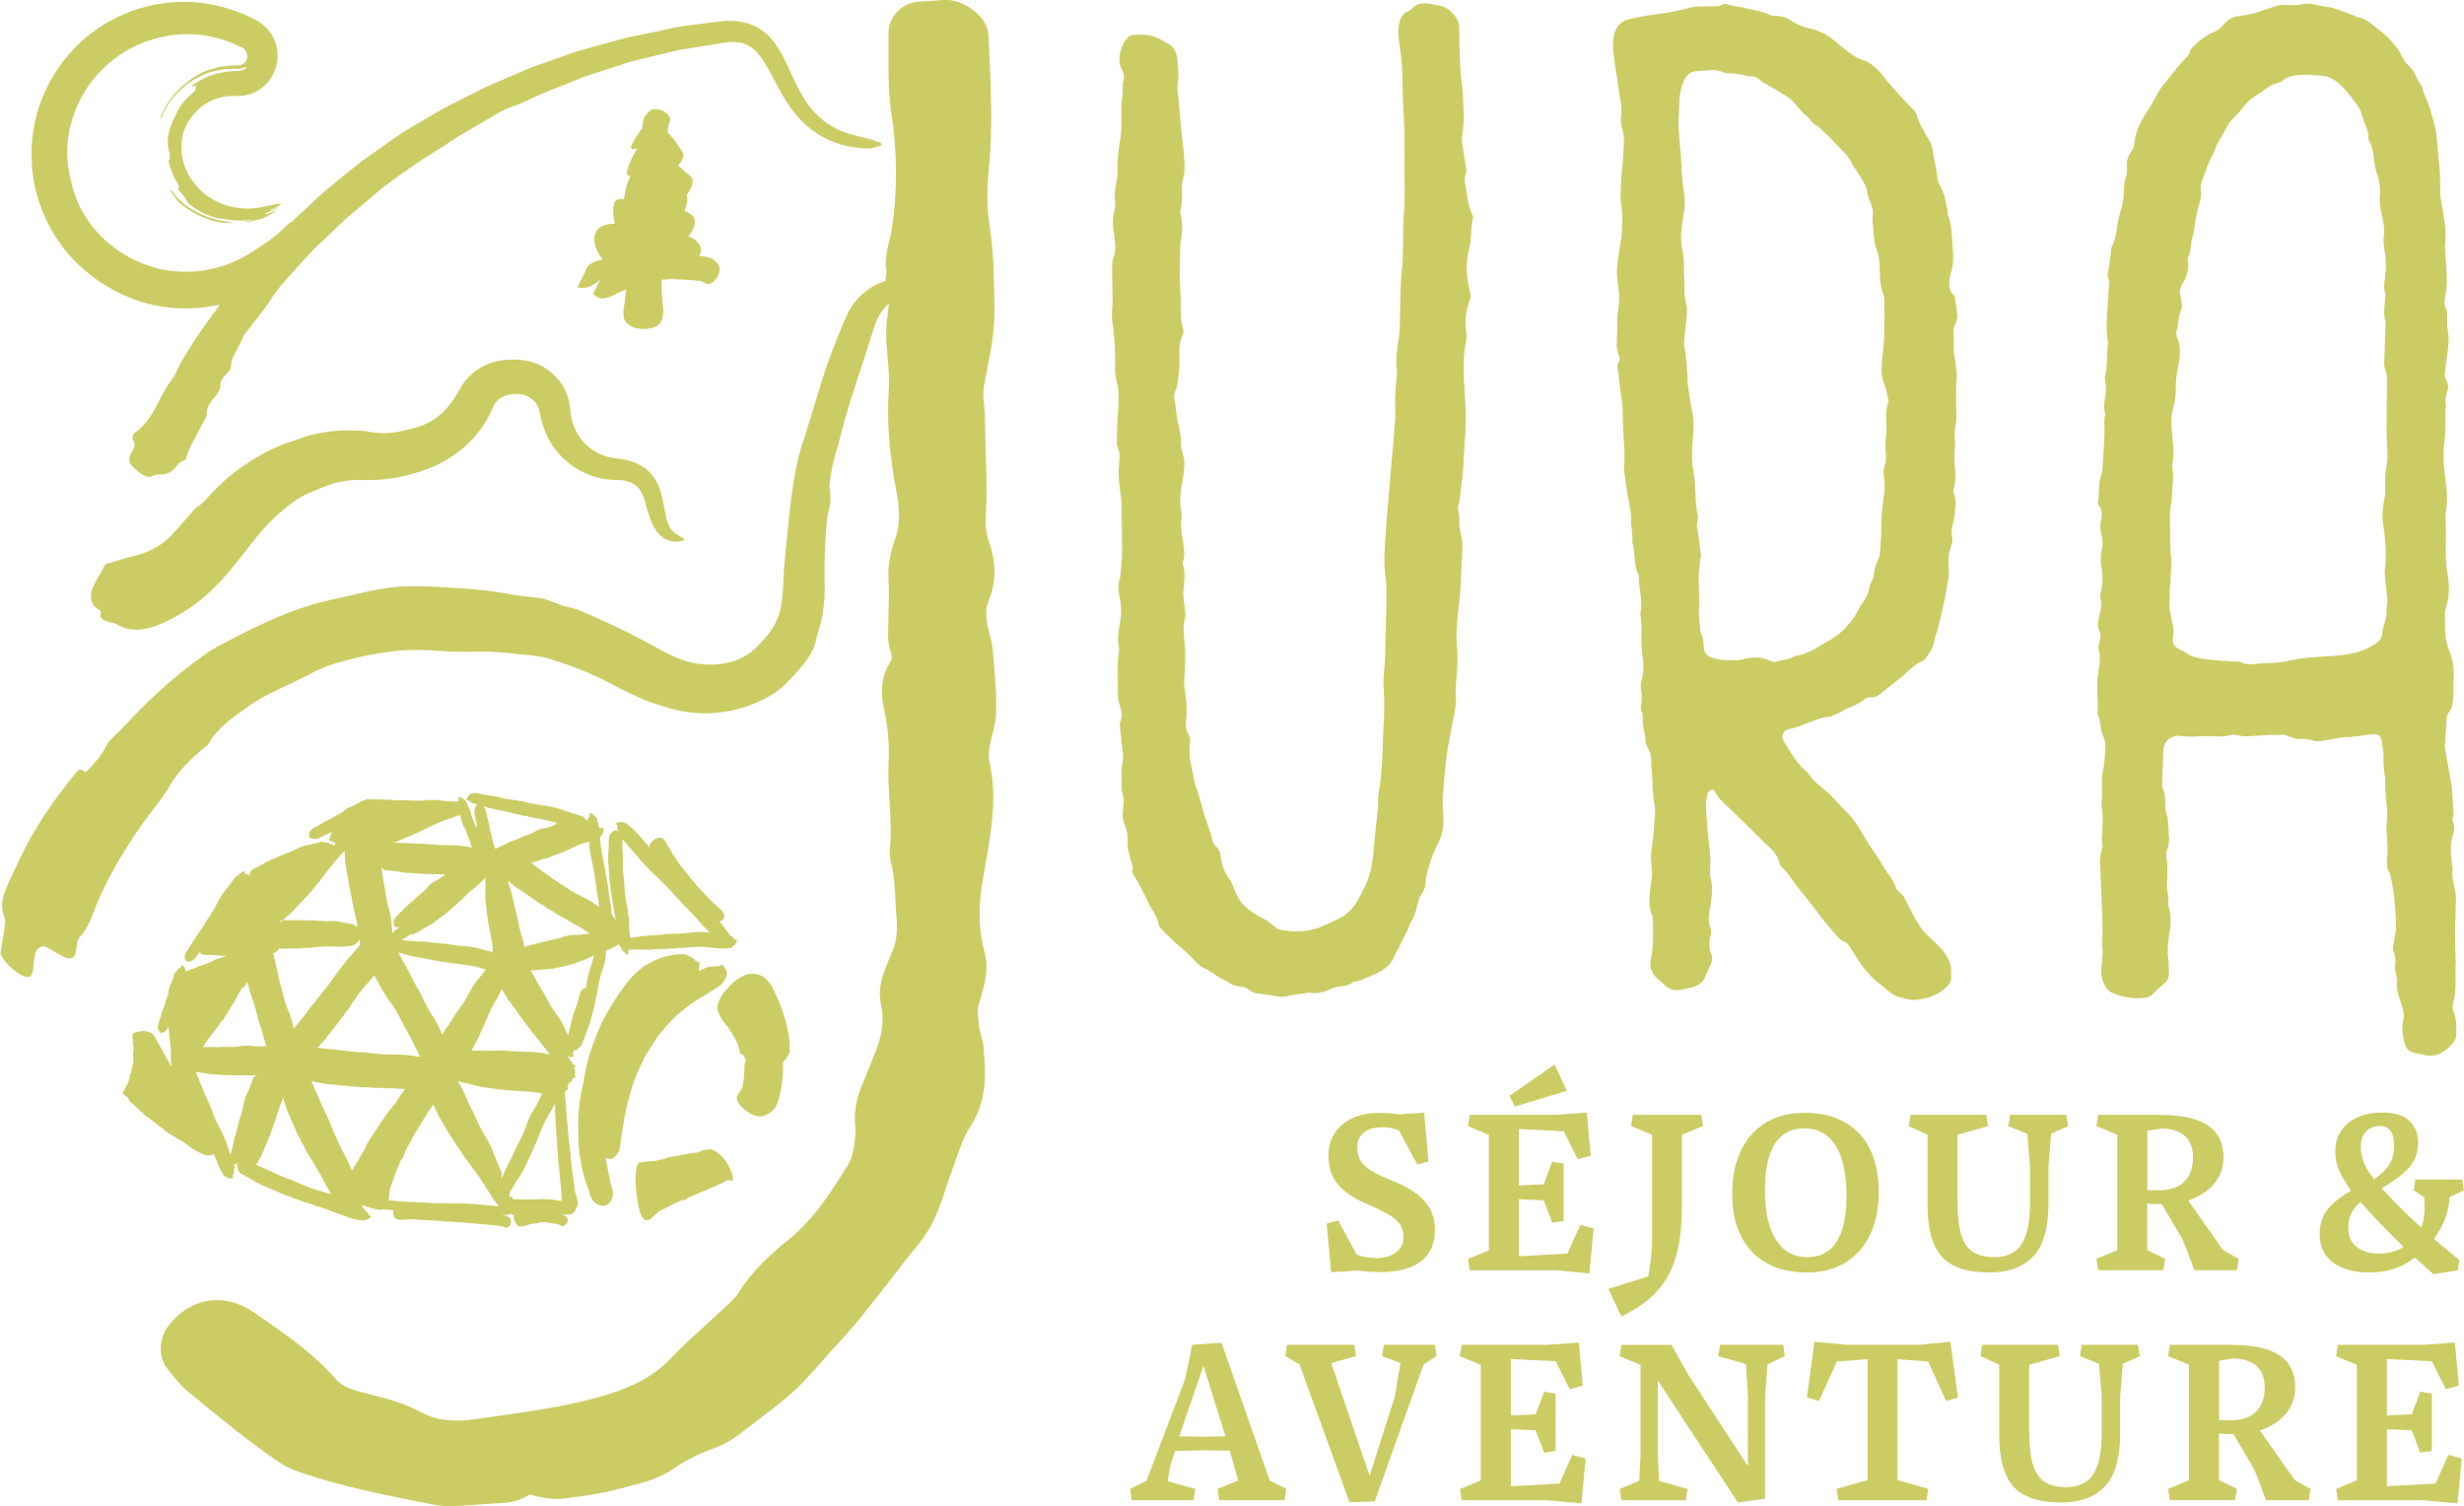
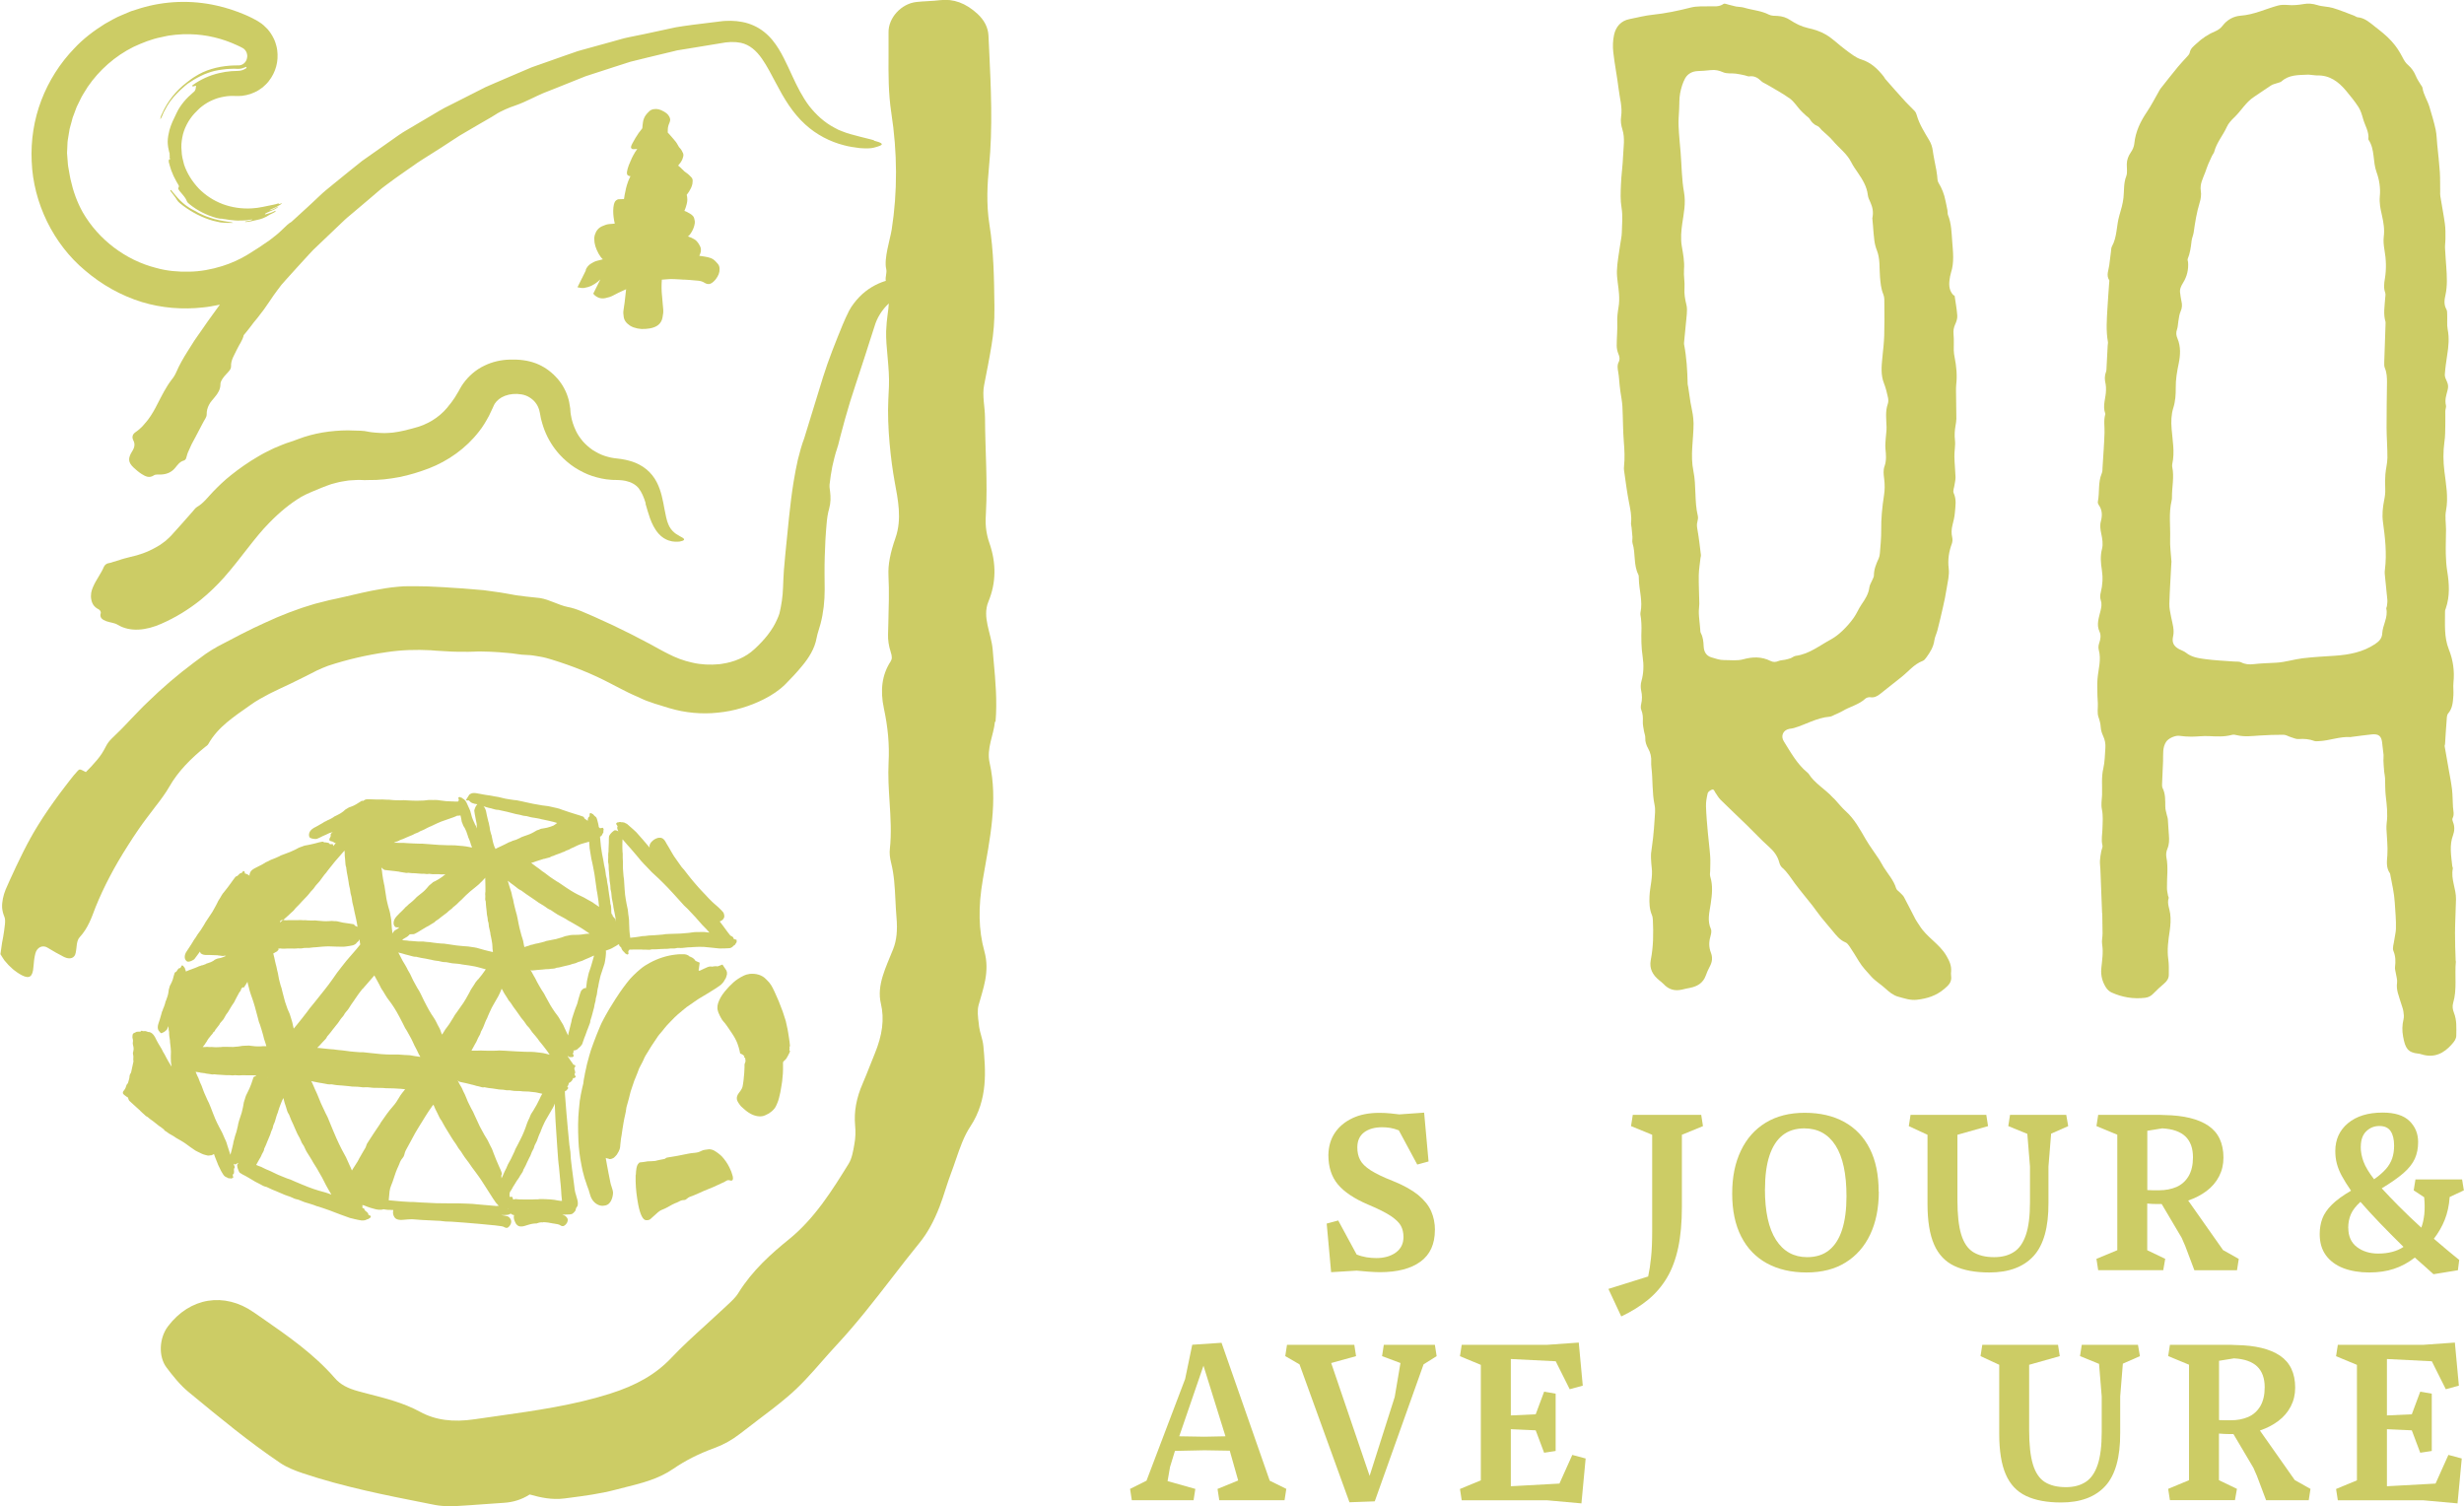
<svg xmlns="http://www.w3.org/2000/svg" viewBox="0 0 350.74 214.44" id="Calque_2">
  <defs>
    <style>.cls-1{fill:#cccc65;stroke-width:0px;}</style>
  </defs>
  <g id="Calque_1-2">
    <path d="M204.25,175.09c0,2-.68,3.5-2.05,4.5-1.37,1-3.3,1.5-5.79,1.5-.48,0-1.05-.03-1.69-.08-.64-.05-1.17-.1-1.6-.14l-3.64.22-.63-6.92,1.64-.44,2.62,4.84c.46.19.94.32,1.42.4.48.07.94.11,1.36.11,1.14,0,2.07-.26,2.8-.79.73-.53,1.09-1.26,1.09-2.21,0-.59-.12-1.11-.35-1.56-.23-.45-.71-.92-1.42-1.41-.72-.48-1.8-1.03-3.26-1.64-1.98-.84-3.42-1.81-4.32-2.89-.9-1.09-1.34-2.47-1.34-4.16.02-1.22.33-2.28.92-3.16s1.42-1.58,2.5-2.09c1.07-.51,2.35-.76,3.82-.76.61,0,1.15.03,1.63.08.47.05.88.1,1.22.14l3.54-.25.63,6.95-1.61.44-2.62-4.87c-.42-.17-.83-.28-1.23-.35-.4-.06-.78-.09-1.14-.09-1.07,0-1.93.24-2.58.73-.64.49-.96,1.2-.96,2.15,0,.67.13,1.26.4,1.77.26.51.76,1,1.49,1.47.73.47,1.79.99,3.18,1.53,1.52.61,2.71,1.28,3.59,1.99.87.72,1.49,1.49,1.85,2.31.36.82.54,1.72.54,2.69Z" class="cls-1" />
-     <path d="M223.03,155.27l-7.4,2.24-.76-1.52,6.42-4.46,1.74,3.73ZM208.96,160.3l.25-1.61h12.14l4.52-.32.57,6.13-1.86.51-1.99-3.98-6.39-.32v8.03l3.54-.16,1.2-3.22,1.64.28v8.16l-1.64.25-1.2-3.19-3.54-.16v8.12l6.92-.38,1.83-4.08,1.9.51-.6,6.39-4.87-.44h-12.17l-.25-1.61,2.97-1.23v-16.44l-2.97-1.23Z" class="cls-1" />
    <path d="M232.17,160.3l.25-1.61h9.74l.25,1.61-3,1.23v10.27c0,2.19-.17,4.12-.52,5.77-.35,1.65-.88,3.09-1.6,4.3-.72,1.21-1.62,2.26-2.7,3.15-1.09.89-2.36,1.68-3.81,2.37l-1.83-3.92,5.66-1.77c.17-.78.31-1.68.41-2.7.11-1.02.16-2.27.16-3.75v-13.72l-3-1.23Z" class="cls-1" />
    <path d="M251.23,169.28c0,3.18.53,5.59,1.58,7.22,1.05,1.63,2.53,2.45,4.43,2.45,1.26,0,2.31-.33,3.13-1,.82-.66,1.44-1.64,1.85-2.92s.62-2.87.62-4.74c0-3.2-.52-5.62-1.56-7.24-1.04-1.62-2.52-2.43-4.44-2.43-1.24,0-2.28.33-3.1.98-.82.65-1.44,1.62-1.87,2.91-.42,1.29-.63,2.88-.63,4.77ZM267.44,169.62c0,2.34-.41,4.37-1.22,6.09-.81,1.72-1.98,3.05-3.51,4-1.53.95-3.38,1.42-5.55,1.42s-4.08-.44-5.66-1.31c-1.58-.87-2.8-2.14-3.65-3.81-.85-1.66-1.28-3.7-1.28-6.1s.41-4.37,1.23-6.1c.82-1.73,2-3.06,3.54-4,1.54-.94,3.39-1.41,5.56-1.41s4.07.44,5.64,1.31c1.57.87,2.78,2.14,3.62,3.81.84,1.66,1.26,3.7,1.26,6.1Z" class="cls-1" />
    <path d="M285.87,160.3l.25-1.61h8l.28,1.61-2.43,1.07-.38,4.68v5.15c.02,3.5-.69,6.03-2.12,7.59-1.43,1.56-3.53,2.34-6.29,2.34-2.02,0-3.69-.31-4.99-.93-1.31-.62-2.27-1.64-2.89-3.07-.62-1.42-.93-3.35-.93-5.77v-9.83l-2.66-1.23.25-1.61h10.78l.25,1.61-4.36,1.23v9.29c0,2.09.18,3.72.54,4.9.36,1.18.92,2.01,1.69,2.5.77.48,1.76.73,2.99.73,1.12,0,2.05-.24,2.81-.73.76-.48,1.33-1.3,1.72-2.45.39-1.15.58-2.7.58-4.66v-5.06l-.38-4.65-2.72-1.11Z" class="cls-1" />
    <path d="M307.84,160.61l-2.18.35v8.44c.27.02.55.03.82.03h.85c.93,0,1.75-.16,2.48-.47.73-.32,1.3-.83,1.72-1.53.42-.71.63-1.61.63-2.7,0-1.29-.36-2.27-1.07-2.96-.72-.68-1.8-1.07-3.26-1.15ZM298.42,160.3l.25-1.61h8.69c.23,0,.46.01.7.03,2.76.04,4.86.55,6.29,1.52,1.43.97,2.15,2.49,2.15,4.55,0,.97-.21,1.86-.63,2.67-.42.81-1.01,1.5-1.77,2.07s-1.63,1.02-2.62,1.36l4.96,7.05,2.24,1.26-.25,1.61h-6.07l-1.3-3.45-.51-1.17-2.84-4.8h-.63c-.23,0-.46,0-.7-.02-.23-.01-.47-.03-.73-.05v6.64l2.56,1.23-.28,1.61h-9.26l-.25-1.61,2.97-1.23v-16.44l-2.97-1.23Z" class="cls-1" />
    <path d="M336.04,163.24c0,.72.14,1.43.41,2.15.27.72.77,1.54,1.49,2.47.7-.48,1.25-.97,1.68-1.45.42-.48.72-1,.9-1.53.18-.54.27-1.13.27-1.79,0-.89-.16-1.58-.49-2.07-.33-.49-.86-.74-1.6-.74s-1.36.25-1.88.76c-.52.51-.77,1.24-.77,2.21ZM349.88,180.81l-3.48.57c-.42-.38-.85-.77-1.3-1.17-.44-.4-.9-.8-1.36-1.2-.93.72-1.91,1.25-2.96,1.6-1.04.35-2.23.52-3.56.52s-2.61-.21-3.67-.62c-1.05-.41-1.88-1.02-2.47-1.83-.59-.81-.88-1.82-.88-3.02,0-.8.13-1.54.38-2.21.25-.67.71-1.33,1.36-1.98.65-.64,1.56-1.3,2.72-1.98-.55-.8-.99-1.5-1.31-2.1-.33-.6-.56-1.19-.71-1.75-.15-.57-.22-1.17-.22-1.8,0-1.64.61-2.97,1.82-3.97,1.21-1,2.85-1.5,4.92-1.5,1.73,0,3,.4,3.82,1.2.82.8,1.23,1.8,1.23,3,0,.89-.16,1.68-.47,2.37s-.85,1.38-1.61,2.04-1.79,1.39-3.1,2.17c.67.74,1.49,1.59,2.45,2.56.96.97,2.02,1.98,3.18,3.04.21-.55.35-1.19.43-1.91.07-.73.07-1.53-.02-2.42l-1.49-.98.25-1.55h6.64l.25,1.55-2.02.95c-.08,1.2-.32,2.28-.7,3.24-.38.96-.9,1.86-1.55,2.7.59.51,1.19,1.01,1.79,1.52s1.21,1,1.82,1.49l-.19,1.49ZM334.27,174.78c0,1.2.41,2.11,1.23,2.73.82.62,1.83.93,3.03.93.72,0,1.38-.08,1.99-.24.61-.16,1.15-.4,1.61-.71-1.18-1.16-2.31-2.3-3.38-3.41-1.07-1.12-1.99-2.12-2.75-3-.63.57-1.08,1.14-1.34,1.72-.26.58-.4,1.24-.4,1.98Z" class="cls-1" />
    <path d="M171.44,204.51l3-.06-3.13-10.05-3.45,10.05,3.57.06ZM183.1,211.94l-.25,1.61h-9.29l-.25-1.61,2.94-1.2-1.2-4.24-3.6-.06-4.2.09-.7,2.28-.35,2.02,3.95,1.11-.25,1.61h-8.79l-.25-1.61,2.34-1.17,5.5-14.48,1.01-4.87,4.17-.28,6.86,19.63,2.37,1.17Z" class="cls-1" />
    <path d="M182.95,193.04l.25-1.61h9.58l.25,1.61-3.54.98,5.47,16.06,3.57-11.22.82-4.84-2.62-.98.25-1.61h7.27l.25,1.61-1.86,1.17-6.95,19.5-3.6.13-7.11-19.63-2.02-1.17Z" class="cls-1" />
    <path d="M207.82,193.04l.25-1.61h12.14l4.52-.32.57,6.13-1.86.51-1.99-3.98-6.39-.32v8.03l3.54-.16,1.2-3.22,1.64.28v8.16l-1.64.25-1.2-3.19-3.54-.16v8.12l6.92-.38,1.83-4.08,1.9.51-.6,6.39-4.87-.44h-12.17l-.25-1.61,2.97-1.23v-16.44l-2.97-1.23Z" class="cls-1" />
-     <path d="M244.59,193.04l.25-1.61h8.98l.25,1.61-2.47,1.17-.35,4.58v14.54l-3.86.54-11.41-17.35v10.72l.19,3.57,4.05,1.14-.25,1.61h-9.17l-.25-1.61,2.78-1.14.19-3.57v-12.96l-2.97-1.23.25-1.61h7.14l2.37,4.24,8.5,13.02v-9.89l-.28-4.65-3.95-1.11Z" class="cls-1" />
-     <path d="M274.49,211.94l-.25,1.61h-12.55l-.28-1.61,3.32-.95,1.11-.28v-17.23l-4.36.32-2.56,5.63-1.71-.51,1.07-7.93,4.65.44h10.24l4.46-.44,1.07,7.93-1.68.51-2.56-5.63-4.36-.32v17.23h.03l1.04.28,3.32.95Z" class="cls-1" />
    <path d="M296.08,193.04l.25-1.61h8l.28,1.61-2.43,1.07-.38,4.68v5.15c.02,3.5-.69,6.03-2.12,7.59-1.43,1.56-3.53,2.34-6.29,2.34-2.02,0-3.69-.31-4.99-.93-1.31-.62-2.27-1.64-2.89-3.07-.62-1.42-.93-3.35-.93-5.77v-9.83l-2.66-1.23.25-1.61h10.78l.25,1.61-4.36,1.23v9.29c0,2.09.18,3.72.54,4.9.36,1.18.92,2.01,1.69,2.5.77.48,1.76.73,2.99.73,1.12,0,2.05-.24,2.81-.73.76-.48,1.33-1.3,1.72-2.45.39-1.15.58-2.7.58-4.66v-5.06l-.38-4.65-2.72-1.11Z" class="cls-1" />
    <path d="M318.05,193.35l-2.18.35v8.44c.27.02.55.03.82.03h.85c.93,0,1.75-.16,2.48-.47.73-.32,1.3-.83,1.72-1.53.42-.71.63-1.61.63-2.7,0-1.29-.36-2.27-1.07-2.96-.72-.68-1.8-1.07-3.26-1.15ZM308.63,193.04l.25-1.61h8.69c.23,0,.46.01.7.03,2.76.04,4.86.55,6.29,1.52,1.43.97,2.15,2.49,2.15,4.55,0,.97-.21,1.86-.63,2.67-.42.81-1.01,1.5-1.77,2.07s-1.63,1.02-2.62,1.36l4.96,7.05,2.24,1.26-.25,1.61h-6.07l-1.3-3.45-.51-1.17-2.84-4.8h-.63c-.23,0-.46,0-.7-.02-.23-.01-.47-.03-.73-.05v6.64l2.56,1.23-.28,1.61h-9.26l-.25-1.61,2.97-1.23v-16.44l-2.97-1.23Z" class="cls-1" />
    <path d="M332.53,193.04l.25-1.61h12.14l4.52-.32.57,6.13-1.86.51-1.99-3.98-6.39-.32v8.03l3.54-.16,1.2-3.22,1.64.28v8.16l-1.64.25-1.2-3.19-3.54-.16v8.12l6.92-.38,1.83-4.08,1.9.51-.6,6.39-4.87-.44h-12.17l-.25-1.61,2.97-1.23v-16.44l-2.97-1.23Z" class="cls-1" />
    <path d="M329.25,10.69s0,0,0,0c-.27-.02-.55-.08-.82-.06-1.29.06-2.61,0-3.67.96-.15.13-.39.16-.58.23-.31.11-.65.17-.92.35-.82.52-1.6,1.1-2.41,1.62-1.17.76-1.83,1.99-2.81,2.92-.41.39-.83.84-1.06,1.35-.55,1.22-1.46,2.24-1.8,3.56-.05.2-.22.36-.31.56-.18.38-.36.76-.52,1.14-.16.39-.3.79-.44,1.19-.32.87-.8,1.68-.63,2.69.08.52,0,1.11-.16,1.62-.43,1.4-.66,2.83-.86,4.27-.06.41-.26.81-.3,1.22-.1.87-.21,1.73-.55,2.55-.05.12.03.3.05.45.09,1.05-.15,2.04-.7,2.93-.3.49-.53.94-.42,1.52.06.35.08.72.17,1.07.13.52.12.99-.11,1.5-.2.43-.23.93-.32,1.4-.07.38-.06.8-.19,1.16-.17.47-.12.87.07,1.31.48,1.13.41,2.35.18,3.49-.24,1.16-.45,2.31-.43,3.5.01.96-.05,1.93-.35,2.88-.3.95-.32,1.95-.24,2.97.13,1.65.47,3.31.1,4.98-.03.15-.04.31-.01.45.31,1.45-.06,2.9-.04,4.35,0,.15-.01.31-.05.45-.43,1.8-.15,3.62-.21,5.43-.04,1.08.12,2.17.19,3.25,0,.15-.02.3-.03.45-.09,1.85-.22,3.69-.27,5.54-.02.62.13,1.26.25,1.88.18.92.5,1.82.28,2.78-.19.84.08,1.38.85,1.8.32.17.69.28.97.5.8.65,1.77.79,2.72.92,1.38.19,2.78.24,4.17.35.33.03.71-.03.98.11.58.3,1.19.33,1.78.26,1.09-.13,2.17-.14,3.25-.21,1.26-.07,2.49-.48,3.75-.63,1.53-.18,3.07-.26,4.6-.36,2.01-.14,3.95-.51,5.67-1.65.57-.38,1-.81,1.03-1.51.06-1.2.86-2.29.58-3.55-.02-.1.08-.23.09-.35.03-.3.09-.6.06-.9-.11-1.24-.25-2.47-.37-3.7-.02-.21,0-.43.03-.63.28-2.28.02-4.53-.29-6.79-.13-.97-.03-2.01.16-2.97.12-.57.2-1.11.17-1.69-.04-.69-.03-1.39.02-2.08.06-.78.28-1.56.29-2.34.01-1.42-.11-2.84-.12-4.27,0-2.15.03-4.31.06-6.46,0-.7-.02-1.39-.3-2.05-.11-.26-.1-.59-.09-.89.06-1.84.13-3.68.19-5.52,0-.06,0-.12-.01-.18-.34-1.11-.12-2.23-.05-3.35.02-.27.09-.57,0-.81-.24-.67-.15-1.32-.04-1.98.23-1.39.18-2.77-.07-4.16-.1-.59-.16-1.22-.09-1.81.14-1.05-.04-2.06-.26-3.05-.21-.91-.39-1.74-.3-2.72.11-1.12-.07-2.35-.46-3.4-.57-1.52-.21-3.24-1.15-4.64-.02-.02-.02-.06-.02-.09.12-1.05-.49-1.92-.75-2.87-.16-.58-.34-1.19-.66-1.69-.52-.81-1.14-1.56-1.75-2.3-1.08-1.3-2.35-2.26-4.16-2.2-.18,0-.36-.03-.54-.05ZM307.91,108.19c-.05,1.15-.11,2.29-.15,3.44,0,.18,0,.38.07.53.43.85.38,1.76.39,2.68,0,.41.15.81.23,1.22.04.18.12.35.13.52.06.76.09,1.51.15,2.27.06.67.06,1.32-.21,1.97-.15.35-.22.79-.15,1.16.3,1.48.06,2.97.09,4.45,0,.36.09.71.15,1.06.02.12.12.25.09.35-.25.78.13,1.49.22,2.23.1.82.05,1.61-.07,2.43-.2,1.34-.4,2.7-.2,4.07.1.71.07,1.45.07,2.18,0,.52-.26.91-.66,1.25-.53.45-1.05.92-1.53,1.42-.33.35-.7.55-1.18.61-1.67.2-3.27-.07-4.79-.76-.31-.14-.61-.43-.79-.72-.52-.81-.75-1.72-.66-2.69.11-1.15.31-2.28.12-3.44-.08-.5.06-1.03.06-1.54,0-.91-.03-1.82-.04-2.73,0-.09-.02-.18-.03-.27-.08-2.06-.16-4.12-.24-6.17-.02-.39-.08-.79-.06-1.18.02-.44.1-.89.18-1.33.05-.3.24-.61.17-.88-.19-.77-.02-1.51,0-2.26.03-.97.12-1.93-.08-2.9-.13-.64,0-1.33.03-1.99.04-1.27-.12-2.53.18-3.8.22-.93.21-1.91.29-2.87.05-.62-.06-1.2-.33-1.77-.18-.38-.3-.8-.33-1.22-.03-.52-.16-.98-.33-1.47-.19-.57-.06-1.25-.08-1.88-.01-.39-.05-.77-.06-1.16,0-.78-.05-1.57.01-2.35.11-1.38.57-2.74.18-4.15-.08-.3-.04-.68.07-.98.19-.54.27-1.12.04-1.6-.49-1.05-.07-2.03.15-3.01.12-.52.2-.98.02-1.5-.11-.32-.09-.73,0-1.06.27-1.07.33-2.12.16-3.23-.15-.96-.25-1.96.02-2.98.18-.67.05-1.45-.1-2.15-.13-.61-.22-1.19-.06-1.79.22-.83.21-1.62-.32-2.35-.08-.11-.13-.29-.11-.43.27-1.33,0-2.73.55-4.02.12-.27.11-.6.12-.9.1-1.64.23-3.27.28-4.91.03-.87-.15-1.75.11-2.62,0-.03.01-.06,0-.09-.44-1.15.11-2.27.1-3.4,0-.27,0-.55-.05-.8-.14-.57-.18-1.13.04-1.7.08-.22.08-.47.09-.71.06-1.03.1-2.05.16-3.08,0-.18.07-.37.03-.54-.28-1.56-.16-3.13-.07-4.69.07-1.27.17-2.53.26-3.8,0-.09.04-.21,0-.27-.46-.71-.09-1.41,0-2.11.07-.66.17-1.32.25-1.98.03-.24.02-.51.13-.71.76-1.37.63-2.95,1.06-4.41.25-.84.5-1.69.59-2.55.11-1.02,0-2.04.39-3.04.2-.51.07-1.14.08-1.72.01-.63.22-1.17.58-1.69.25-.36.45-.81.49-1.24.17-1.69.86-3.13,1.8-4.52.61-.9,1.1-1.88,1.65-2.83.09-.16.17-.33.28-.47.82-1.04,1.64-2.09,2.49-3.12.38-.47.81-.89,1.21-1.35.18-.2.42-.42.46-.66.11-.6.54-.9.94-1.27.81-.76,1.7-1.36,2.72-1.78.38-.16.76-.44,1-.76.67-.88,1.56-1.37,2.62-1.45,1.85-.14,3.5-.95,5.24-1.43.48-.13.92-.13,1.42-.09.74.07,1.51,0,2.25-.13.68-.12,1.29-.07,1.96.14.71.23,1.5.2,2.21.41,1.04.31,2.05.73,3.06,1.11.17.06.32.21.49.22.94.08,1.61.66,2.3,1.21.88.69,1.77,1.36,2.53,2.21.65.71,1.14,1.48,1.57,2.32.19.37.42.76.73,1.02.53.45.89.97,1.15,1.61.18.45.47.85.72,1.27.08.13.2.26.22.4.14.97.72,1.79.99,2.71.32,1.06.64,2.13.88,3.21.15.71.16,1.44.23,2.17.13,1.3.28,2.59.37,3.89.06.93.03,1.87.05,2.8,0,.21-.02.43.02.64.21,1.31.47,2.62.65,3.94.1.72.08,1.45.08,2.17,0,.42-.08.85-.06,1.27.04.91.12,1.81.18,2.72.09,1.33.17,2.65-.12,3.98-.15.67-.25,1.37.14,2.04.12.21.1.53.11.79.03.69-.06,1.41.07,2.08.24,1.22.12,2.42-.07,3.62-.14.93-.28,1.86-.34,2.79-.02.33.16.7.31,1.02.17.38.2.71.1,1.13-.18.72-.45,1.44-.25,2.23.06.25-.08.54-.09.81-.01.63.02,1.26,0,1.89-.02.84,0,1.7-.13,2.53-.19,1.39-.17,2.76,0,4.15.22,1.85.59,3.7.23,5.61-.17.87,0,1.8,0,2.71,0,1.15-.06,2.31-.03,3.46.02.81.07,1.63.2,2.43.29,1.79.4,3.56-.2,5.31-.05.14-.12.29-.11.44.01,1.81-.16,3.64.54,5.39.61,1.52.83,3.1.66,4.73-.06.6.03,1.21-.01,1.82-.07.9-.09,1.81-.74,2.57-.22.26-.2.74-.23,1.12-.09,1.08-.15,2.17-.22,3.26,0,.09-.07.18-.06.26.19,1.12.4,2.25.59,3.37.17.95.36,1.9.47,2.86.09.81.08,1.64.13,2.45.04.54.22,1.07-.06,1.61-.07.13,0,.36.06.52.26.63.23,1.29.01,1.88-.55,1.47-.26,2.93-.11,4.4.01.12.1.25.08.35-.31,1.5.48,2.89.45,4.36-.03,1.6-.13,3.2-.14,4.81-.01,1.3.05,2.6.09,3.9,0,.06.03.12.03.18-.19,1.95.19,3.94-.38,5.87-.15.5-.07.96.11,1.42.42,1.05.34,2.14.33,3.23,0,.49-.28.84-.59,1.2-1.16,1.35-2.54,2.04-4.35,1.48-.14-.04-.29-.09-.44-.1-1.54-.14-1.89-.8-2.19-2.44-.15-.81-.14-1.62.06-2.44.09-.37.04-.78-.02-1.16-.07-.42-.24-.81-.36-1.22-.26-.92-.69-1.8-.54-2.82.06-.43-.1-.9-.17-1.35-.04-.3-.16-.61-.12-.9.1-.79.09-1.53-.23-2.3-.17-.42.06-1,.12-1.51.07-.54.22-1.07.24-1.6.04-1.27-.09-2.54-.17-3.81-.08-1.32-.38-2.57-.62-3.85-.02-.09-.01-.2-.06-.26-.57-.81-.44-1.69-.37-2.61.08-1.23-.08-2.47-.13-3.71-.01-.27,0-.55.03-.82.18-1.3.02-2.59-.13-3.88-.1-.84-.06-1.7-.1-2.54-.01-.3-.09-.59-.12-.89-.05-.54-.09-1.07-.11-1.61-.01-.27.04-.54.02-.81-.05-.54-.15-1.08-.19-1.62-.09-1.04-.47-1.4-1.52-1.29-.97.1-1.93.24-2.89.36-.03,0-.06.02-.09.02-1.55-.11-3.01.52-4.54.58-.21,0-.44.04-.63-.03-.73-.27-1.46-.33-2.24-.27-.36.03-.75-.17-1.12-.28-.34-.1-.68-.33-1.02-.33-1.14,0-2.29.03-3.43.11-1.06.07-2.11.21-3.17-.04-.23-.05-.5-.12-.72-.06-1.11.31-2.22.23-3.34.18-.82-.04-1.64.08-2.46.08-.57,0-1.14-.04-1.71-.12-.57-.08-1.54.34-1.88.85-.54.82-.4,1.75-.44,2.65Z" class="cls-1" />
    <path d="M266.52,31.06c.19-.91.02-1.57-.26-2.22-.15-.34-.34-.69-.38-1.06-.14-1.25-.77-2.24-1.44-3.22-.34-.48-.67-.97-.94-1.5-.63-1.23-1.74-2-2.59-3.02-.47-.56-1.06-1.02-1.59-1.52-.2-.19-.36-.48-.59-.57-.52-.2-.86-.56-1.14-1.03-.11-.18-.31-.29-.47-.43-.29-.27-.59-.53-.85-.82-.5-.55-.91-1.22-1.49-1.64-1.04-.75-2.18-1.35-3.29-2.01-.26-.16-.57-.26-.78-.47-.49-.49-1.01-.78-1.71-.68-.19.03-.41-.1-.61-.14-.44-.09-.88-.2-1.32-.25-.59-.07-1.25.04-1.78-.19-.59-.26-1.13-.38-1.75-.31-.63.08-1.27.11-1.91.14-.76.04-1.4.39-1.76,1.03-.35.64-.57,1.39-.71,2.12-.14.73-.1,1.5-.14,2.25-.04.82-.12,1.64-.08,2.45.05,1.25.19,2.5.29,3.75.15,1.88.15,3.8.48,5.64.28,1.56-.03,2.98-.25,4.47-.15,1.04-.24,2.15-.07,3.18.19,1.12.41,2.2.32,3.36-.07.87.13,1.76.07,2.63-.06.84.08,1.62.28,2.42.1.41.08.87.05,1.29-.12,1.38-.27,2.75-.4,4.12,0,.06,0,.13.01.19.36,1.86.47,3.74.51,5.64,0,.12.05.25.07.37.11.74.21,1.49.33,2.23.1.58.24,1.16.33,1.74.06.43.11.87.11,1.3,0,2.26-.49,4.5-.02,6.77.43,2.09.12,4.28.63,6.38.06.26,0,.57-.07.84-.12.41-.04.78.03,1.2.21,1.17.33,2.36.48,3.54.01.12-.04.25-.06.37-.09.83-.23,1.65-.25,2.48-.02,1.35.06,2.7.08,4.05,0,.34-.06.69-.07,1.03,0,.28,0,.56.03.84.05.56.1,1.12.16,1.68.02.22,0,.46.1.64.32.61.37,1.25.4,1.92.04.77.39,1.33,1.12,1.54.58.17,1.18.39,1.77.38.92-.01,1.84.14,2.78-.12,1.27-.35,2.58-.39,3.83.24.38.19.74.19,1.14.02.3-.13.64-.12.96-.19.26-.06.52-.12.77-.21.25-.1.48-.31.74-.34,1.88-.25,3.35-1.44,4.95-2.31.61-.33,1.19-.78,1.7-1.27.58-.55,1.11-1.16,1.58-1.81.43-.6.71-1.32,1.13-1.93.52-.75,1-1.5,1.12-2.45.04-.33.25-.64.38-.96.09-.23.26-.47.26-.7,0-.89.32-1.66.68-2.43.1-.22.15-.49.17-.73.08-1.07.2-2.14.19-3.21-.03-1.71.14-3.38.4-5.07.12-.76.12-1.57.02-2.34-.08-.61-.15-1.21.05-1.77.3-.84.22-1.67.13-2.52-.04-.46.01-.94.04-1.41.03-.56.14-1.12.12-1.68-.03-1.1-.2-2.2.18-3.28.1-.28.08-.63.02-.93-.15-.67-.31-1.35-.56-1.98-.49-1.22-.35-2.47-.23-3.72.1-1.03.23-2.07.26-3.11.05-1.48.03-2.96.02-4.44,0-.47.03-.98-.14-1.39-.34-.81-.41-1.64-.48-2.49-.11-1.27.04-2.58-.45-3.81-.17-.43-.29-.89-.35-1.35-.1-.71-.14-1.44-.2-2.16-.04-.44-.08-.87-.1-1.12ZM278.22,42.04c.14.96.32,1.92.39,2.88.03.41-.12.87-.3,1.25-.22.48-.28.92-.23,1.45.08.74.01,1.5.03,2.26,0,.34.07.68.13,1.02.25,1.27.37,2.55.22,3.85-.03.28-.03.57-.03.85.01,1.32.04,2.64.05,3.97,0,.34-.06.69-.12,1.03-.12.68-.16,1.35-.08,2.06.09.77-.1,1.56-.08,2.34.02.97.13,1.94.16,2.92.01.36-.09.73-.14,1.09-.05.39-.26.87-.13,1.16.45.96.25,1.92.17,2.89-.05.56-.19,1.12-.33,1.67-.15.59-.18,1.17-.04,1.77.07.28.04.63-.06.91-.42,1.14-.59,2.26-.44,3.51.12.93-.15,1.93-.3,2.89-.13.87-.32,1.73-.51,2.59-.25,1.11-.51,2.21-.79,3.3-.12.49-.37.95-.44,1.44-.13.95-.6,1.71-1.14,2.44-.14.2-.32.43-.53.5-1.24.47-2.05,1.54-3.06,2.33-1.02.79-2.02,1.61-3.03,2.4-.39.31-.82.52-1.35.44-.24-.03-.56.05-.74.22-.94.86-2.17,1.11-3.22,1.74-.34.2-.71.35-1.07.51-.25.11-.5.28-.77.3-1.82.14-3.39,1.12-5.11,1.62-.2.06-.42.07-.63.11-.87.17-1.27,1-.78,1.78,1,1.59,1.9,3.26,3.38,4.46.05.04.1.08.13.13.89,1.41,2.36,2.19,3.45,3.39.1.11.23.21.33.32.5.54.96,1.14,1.5,1.62,1.27,1.13,2.05,2.62,2.9,4.07.56.96,1.25,1.85,1.86,2.79.24.36.43.76.66,1.13.62.99,1.43,1.85,1.78,3.02.07.24.37.4.56.61.19.2.42.38.55.62.56,1.04,1.08,2.1,1.63,3.15.17.32.4.61.59.92,1.02,1.66,2.81,2.57,3.81,4.27.43.73.76,1.42.68,2.29-.02.19-.03.38,0,.57.13.87-.31,1.32-.94,1.85-1.17,1-2.45,1.4-3.92,1.57-.96.11-1.79-.2-2.65-.43-.71-.19-1.29-.66-1.84-1.17-.65-.6-1.41-1.03-2.02-1.71-.62-.69-1.26-1.35-1.75-2.16-.42-.69-.84-1.38-1.29-2.05-.17-.25-.37-.55-.63-.65-.81-.33-1.31-1-1.84-1.64-.53-.65-1.09-1.27-1.61-1.93-.43-.53-.81-1.1-1.23-1.64-.82-1.05-1.69-2.07-2.49-3.14-.59-.79-1.09-1.65-1.85-2.3-.2-.17-.33-.46-.4-.73-.25-.96-.81-1.64-1.52-2.27-1.08-.96-2.06-2.03-3.1-3.04-1.24-1.2-2.49-2.38-3.72-3.59-.3-.3-.52-.68-.76-1.04-.13-.2-.2-.54-.51-.41-.23.1-.53.3-.58.51-.14.61-.26,1.24-.24,1.87.04,1.22.15,2.45.26,3.67.1,1.15.26,2.3.34,3.46.05.66,0,1.32,0,1.99,0,.28-.08.59,0,.84.41,1.3.26,2.63.07,3.92-.18,1.21-.52,2.37.03,3.57.13.29.02.75-.08,1.11-.22.76-.21,1.5.07,2.23.27.7.21,1.34-.15,2-.23.41-.41.85-.57,1.29-.39,1.07-1.2,1.53-2.21,1.74-.39.08-.78.15-1.16.25-1.03.25-1.92,0-2.65-.8-.19-.2-.42-.36-.63-.54-.89-.73-1.42-1.63-1.18-2.87.37-1.87.39-3.76.3-5.65-.01-.25-.04-.51-.13-.73-.37-.86-.39-1.76-.35-2.69.06-1.38.5-2.73.31-4.13-.05-.37-.07-.75-.09-1.13-.01-.28-.02-.56,0-.84.09-.75.21-1.49.29-2.23.09-.84.16-1.69.21-2.53.04-.72.15-1.47,0-2.15-.37-1.77-.23-3.58-.45-5.35-.03-.25-.04-.51-.03-.76.05-.69-.1-1.32-.43-1.91-.26-.47-.44-.95-.41-1.52.02-.3-.13-.61-.18-.92-.07-.46-.19-.94-.17-1.4.03-.58,0-1.12-.22-1.66-.1-.23-.08-.55-.02-.81.16-.66.15-1.29,0-1.96-.09-.41-.08-.88.03-1.28.33-1.15.36-2.33.19-3.47-.21-1.39-.22-2.76-.17-4.15.01-.44-.04-.88-.07-1.32-.02-.28-.13-.58-.08-.84.36-1.66-.21-3.26-.23-4.89,0-.19,0-.4-.08-.56-.7-1.39-.36-2.98-.81-4.42-.09-.29,0-.63-.02-.94-.03-.43-.08-.87-.12-1.3-.02-.22-.1-.44-.08-.65.12-1.03-.11-2-.3-2.99-.29-1.48-.47-2.98-.69-4.48-.03-.19-.03-.38-.01-.57.13-1.2.07-2.38-.03-3.58-.13-1.66-.11-3.34-.2-5.01-.04-.72-.19-1.43-.29-2.14-.04-.28-.07-.55-.1-.83-.07-.62-.09-1.25-.2-1.87-.09-.51-.18-.99.07-1.47.2-.4.11-.77-.06-1.17-.15-.36-.23-.78-.23-1.17,0-1.1.12-2.21.08-3.3-.03-.74.06-1.43.18-2.15.11-.61.11-1.26.07-1.88-.07-1.1-.33-2.2-.3-3.29.04-1.28.31-2.55.48-3.83.08-.56.21-1.11.22-1.67.03-1.16.15-2.36-.04-3.49-.19-1.1-.13-2.17-.09-3.25.05-1.38.26-2.76.31-4.14.05-1.25.29-2.51-.1-3.75-.19-.6-.28-1.22-.18-1.86.2-1.34-.21-2.62-.36-3.93-.21-1.75-.57-3.48-.76-5.23-.09-.8-.06-1.65.11-2.44.26-1.18.98-2.01,2.2-2.25,1.1-.21,2.19-.51,3.3-.62,1.84-.19,3.64-.57,5.44-1.03.83-.21,1.74-.15,2.61-.17.69-.02,1.39.12,2.03-.34.14-.1.45.03.67.09.38.08.75.21,1.12.28.39.07.79.05,1.17.17,1.16.35,2.39.41,3.5.98.36.19.83.17,1.25.19.65.04,1.23.22,1.79.59.76.5,1.56.91,2.48,1.12.91.2,1.85.49,2.64.97.98.59,1.82,1.45,2.75,2.13.71.52,1.43,1.13,2.24,1.38,1.39.43,2.34,1.35,3.21,2.45.08.1.12.23.2.32.96,1.09,1.91,2.18,2.89,3.25.41.45.87.86,1.29,1.31.14.15.25.36.3.57.37,1.32,1.1,2.45,1.78,3.6.28.47.44.95.51,1.49.13.93.34,1.85.51,2.78.05.25.07.5.11.75.05.34.02.74.18,1.01.5.81.83,1.66,1.01,2.59.09.45.2.9.28,1.36.04.21,0,.46.07.65.5,1.22.51,2.53.61,3.8.11,1.46.3,2.95-.17,4.4-.11.36-.18.74-.22,1.11-.1.81-.01,1.58.62,2.17h0Z" class="cls-1" />
-     <path d="M161.13,124.02c.27-.45.03-.89-.09-1.29-.34-1.1-.62-2.19-.54-3.39.04-.61-.13-1.29-.37-1.86-.39-.91-.36-1.81-.22-2.73.08-.55.05-1.07-.09-1.61-.14-.55-.2-1.14-.17-1.71.06-1.02-.08-2.03.17-3.06.14-.59-.02-1.27-.08-1.91-.09-1.01-.22-2.02-.32-3.03-.02-.25-.03-.54.06-.75.34-.74.16-1.44-.05-2.15-.12-.43-.28-.86-.29-1.3-.04-1.67-.04-3.34-.03-5,0-.41.09-.83.13-1.24.03-.25.1-.52.05-.76-.28-1.22-.08-2.41.14-3.61.23-1.28.18-2.57-.09-3.83-.17-.8-.23-1.58.05-2.37.09-.26.1-.57.12-.85.08-.93.2-1.86.21-2.79.02-1.63-.03-3.27-.05-4.9,0-.13-.05-.26-.04-.38.21-1.88-.29-3.7-.38-5.56-.04-.8,0-1.61.08-2.4.07-.63.06-1.21-.2-1.79-.08-.17-.17-.36-.16-.55.02-1.21.02-2.43.1-3.64.13-1.83.35-3.64-.16-5.45-.17-.6-.19-1.27-.18-1.91.05-2.15-.06-4.28-.4-6.42-.16-.99.05-2.04.05-3.07,0-1.38-.07-2.76-.07-4.14,0-.6-.05-1.27.16-1.8.55-1.41.15-2.78.02-4.17-.04-.5-.1-1.02-.06-1.51.08-.86.44-1.75.3-2.56-.25-1.46.39-2.78.34-4.19-.05-1.52.14-3.02.39-4.5.24-1.41.16-2.81.15-4.22,0-.76.13-1.53.19-2.29.03-.32.02-.64.03-.96,0-.25-.04-.53.04-.76.24-.67.12-1.28-.23-1.84-.69-1.1-.14-3.54,1.05-4.56.17-.15.44-.21.67-.24.42-.04.85-.02,1.27-.03,1.43-.03,2.65.68,3.82,1.39.69.42,1.09,1.3,1.15,2.2.07,1.15.24,2.28.04,3.46-.12.7.07,1.47.13,2.2.12,1.41.23,2.82.36,4.22.12,1.18.3,2.35.39,3.53.09,1.18.24,2.35-.12,3.54-.17.57-.16,1.21-.16,1.81.01.81.07,1.6-.16,2.39-.09.32-.07.71.01,1.04.29,1.11.2,2.22.03,3.33-.04.28-.1.57-.11.86-.04,1.37-.08,2.75-.08,4.12,0,1.06.09,2.11.12,3.17.03.77.03,1.54.04,2.31.01.77.05,1.53.31,2.27.1.29.04.73-.1,1.02-.59,1.22-.39,2.51-.4,3.78,0,.35-.01.7-.05,1.04-.07.67-.13,1.34-.24,2-.06.37-.16.74-.32,1.08-.18.4-.23.74-.12,1.19.18.7.2,1.44.32,2.17.09.6.19,1.21.34,1.8.18.72.29,1.42.27,2.18-.02.59.16,1.2.33,1.78.22.76.18,1.48.1,2.27-.19,1.84-.83,3.64-.39,5.54.09.4.09.84.03,1.25-.17,1.14.1,2.23.24,3.34.11.89.32,1.78,0,2.67-.05.14-.07.33-.03.47.44,1.33.14,2.66.05,3.99-.04.66.13,1.33.19,1.99.05.54.2,1.12.07,1.61-.37,1.42-.11,2.81-.02,4.22.03.48.04.96.03,1.43-.02.95-.02,1.91-.11,2.86-.14,1.47.33,2.87.32,4.31,0,.61-.02,1.22-.08,1.83-.08.73.01,1.38.38,2.03.17.3.25.74.19,1.09-.19,1.3-.04,2.55.29,3.8.21.8.24,1.67.53,2.42.56,1.46.88,3,1.35,4.48.35,1.08.82,2.11,1.02,3.26.05.26.23.55.43.72.53.44.68,1.04.77,1.68.16,1.13.52,2.15,1.22,3.06.35.46.51,1.08.76,1.63.14.31.28.63.45.94.92,1.66,2.47,2.46,4.01,3.27.37.2.67.53,1.02.78.32.23.65.54,1,.6,2.22.4,4.4.31,6.49-.73.58-.29,1.17-.54,1.75-.81,1.63-.75,2.59-2.16,3.37-3.76.07-.14.12-.3.2-.44.98-1.69,1.29-3.57,1.45-5.5.16-1.85.38-3.7.57-5.55.03-.32.13-.65.1-.96-.14-1.31.26-2.55.38-3.82.13-1.44.19-2.88.26-4.32.05-1.03.05-2.06.12-3.08.12-1.9.15-3.79,0-5.69-.07-.88.07-1.78.12-2.68.02-.32.07-.64.08-.96.05-1.6.09-3.21.13-4.81.04-1.83.1-3.66.08-5.5-.01-1.02-.22-2.04-.26-3.06-.04-.93-.03-1.86.03-2.79.11-1.89.26-3.78.41-5.67.16-1.98.34-3.97.51-5.95.19-2.18.41-4.35.56-6.53.07-.99-.03-1.99,0-2.99.03-.96.12-1.92.18-2.88.03-.38.11-.78.06-1.15-.22-1.65.09-3.26.3-4.88.09-.7.11-1.41.13-2.12.05-1.83.06-3.66.14-5.49.05-1.15.23-2.3.27-3.46.06-1.76.04-3.53.08-5.3.02-.83.16-1.66.17-2.5.03-1.38,0-2.76-.01-4.14,0-1.89.03-3.78,0-5.67-.02-1.35-.11-2.69-.17-4.04-.02-.45-.06-.9-.07-1.35-.03-1.44-.01-2.89-.1-4.33-.06-1.05-.26-2.1-.38-3.15-.08-.7-.22-1.41-.15-2.1.11-1.05.27-2.14,1.41-2.61.19-.08.4-.2.54-.36.74-.83,1.67-.83,2.62-.67.57.1,1.13.23,1.7.36.97.22,2.26,1.59,2.37,2.68.1.92.01,1.86.05,2.79.07,1.89.09,3.77.36,5.65.17,1.17.15,2.37.22,3.55.08,1.29.02,2.57-.21,3.84-.06.34,0,.7.05,1.05.18,1.21.38,2.41.55,3.61.03.18.03.4-.04.57-.28.67-.15,1.32-.03,1.99.25,1.35.31,2.75.98,3.98.06.1.1.26.07.37-.4,1.37-.13,2.82-.51,4.22-.56,2.04-.49,4.13.05,6.18.15.57.1,1.08-.09,1.6-.52,1.45-.66,2.92-.41,4.45.07.4.03.84-.05,1.23-.35,1.71-.39,3.42-.3,5.17.15,2.69.39,5.38.18,8.09-.14,1.82-.21,3.65-.32,5.47-.02.35-.12.7-.16,1.05-.08.67-.14,1.34-.21,2.01-.04.35-.05.71-.17,1.03-.2.54-.2,1.06-.04,1.6,0,.03.02.06.03.09.07.95-.02,1.96.25,2.83.3.97.24,1.89.19,2.85-.1,1.73-.18,3.46-.26,5.18,0,.13,0,.26-.02.39-.17,1.66-.39,3.31-.5,4.98-.07.99-.02,2,.07,2.98.15,1.61-.02,3.2-.16,4.8-.05.54-.1,1.1-.04,1.64.16,1.41-.22,2.74-.47,4.1-.3,1.64-.65,3.28-.86,4.93-.24,1.94-.37,3.89-.53,5.84-.03.38.01.77.03,1.16.03.77.13,1.54.08,2.31-.04.66-.16,1.35-.38,1.97-.33.9-.83,1.72-1.17,2.61-.34.89-.58,1.82-.84,2.74-.1.37-.15.76-.16,1.14-.03.67-.26,1.24-.65,1.76-.18.24-.29.57-.36.87-.25,1.06-.51,2.12-1.12,3.04-.17.26-.19.61-.33.89-.5,1.02-1.01,2.04-1.53,3.05-.07.14-.21.25-.25.4-.47,1.54-1.58,2.39-2.91,2.99-.67.3-1.35.59-2.03.87-.22.09-.46.15-.7.2-.12.03-.29-.04-.36.02-.85.88-2.05.5-3.05.97-.92.43-1.99.81-3.08.62-.09-.02-.18-.04-.27-.02-1.01.15-2.04.27-3.04.49-.55.12-1.04.16-1.6.02-.91-.22-1.86-.26-2.78-.43-.35-.06-.73-.19-.99-.42-.43-.37-.9-.51-1.43-.55-.62-.05-1.2-.21-1.66-.68-.02-.02-.05-.05-.07-.06-1.18-.36-2.07-1.3-3.19-1.8-.6-.26-1.06-.67-1.51-1.18-.71-.82-1.58-1.48-2.38-2.22-.5-.46-1.01-.92-1.5-1.39-.27-.25-.54-.51-.77-.8-.18-.21-.41-.45-.44-.7-.14-1.14-.93-1.93-1.36-2.91-.3-.69-.68-1.35-1.02-2.03-.16-.31-.32-.62-.49-.92-.33-.58-.66-1.15-1-1.73h0Z" class="cls-1" />
    <path d="M91.88,71.68c.2.67.39,1.38.65,2.11.27.73.63,1.52,1.24,2.2.45.51.97.79,1.39.94.7.24,1.23.19,1.59.16.36-.07.55-.14.61-.24.06-.09-.02-.2-.22-.32-.2-.12-.52-.27-.89-.52-.08-.06-.17-.11-.25-.19-.38-.31-.68-.71-.89-1.24-.22-.54-.36-1.25-.53-2.14-.11-.59-.22-1.22-.39-1.88-.16-.63-.38-1.3-.72-1.95-.34-.66-.84-1.3-1.45-1.8-.61-.5-1.32-.87-2.02-1.1-.69-.22-1.42-.37-2.06-.43-.47-.04-.7-.1-1.01-.15-.3-.08-.61-.14-.9-.25-.59-.19-1.14-.5-1.66-.82-.51-.35-.97-.76-1.38-1.21-.39-.47-.75-.96-1-1.5-.35-.73-.61-1.51-.73-2.29-.02-.14-.04-.2-.04-.27l-.02-.23-.02-.23v-.12s-.03-.19-.03-.19c-.07-.57-.18-1.1-.36-1.62-.35-1.05-.96-2.04-1.74-2.83-.77-.8-1.69-1.42-2.67-1.81-1.24-.49-2.54-.61-3.83-.57-1.21.03-2.46.3-3.62.87-1.16.55-2.22,1.45-2.99,2.53-.15.22-.31.45-.43.68l-.19.34-.09.17-.06.09-.45.75c-.18.24-.35.48-.51.72-.18.23-.38.45-.55.69-1.18,1.42-2.88,2.45-4.73,2.9-.27.09-.56.14-.84.22-.27.08-.56.15-.84.2-.31.07-.61.13-.93.17-.31.05-.62.1-.94.1l-.62.03-.62-.02c-.41,0-.82-.07-1.23-.1-.2-.01-.4-.07-.6-.1l-.3-.05-.15-.03h-.04s-.02,0-.02,0l-.48-.04h-.11s-1.73-.05-1.73-.05c-2.33.02-4.75.37-7.03,1.24-.37.12-.72.28-1.09.39-.8.24-1.56.58-2.34.9-.74.36-1.5.72-2.21,1.15-1.42.82-2.76,1.76-3.97,2.73-.91.72-1.72,1.51-2.48,2.29-.75.78-1.37,1.65-2.28,2.18-.28.16-.46.45-.66.67-.97,1.14-1.93,2.16-2.81,3.16-.33.39-.69.71-1.05,1.03-.19.14-.38.29-.57.42l-.14.1-.07.05s-.08.05-.12.07l-.48.28c-1.21.69-2.45,1.11-3.71,1.38-.51.14-1.03.25-1.53.44l-.78.23-.39.13-.41.09c-.21.05-.47.25-.57.49-.41.98-1.07,1.78-1.53,2.83-.26.57-.39,1.16-.27,1.81.12.66.44,1.12,1.08,1.43.15.07.32.36.28.5-.23.66.22.96.76,1.17.53.2,1.2.23,1.65.52,1.77,1.06,4.04.81,6.18-.14,2.06-.89,3.96-2.08,5.61-3.4,1.24-1.01,2.34-2.08,3.33-3.19,2.5-2.83,4.33-5.66,6.48-7.82,1.47-1.51,2.96-2.73,4.55-3.68.94-.52,1.93-.88,2.91-1.3.44-.18.89-.34,1.35-.5.47-.11.94-.27,1.43-.35.5-.07.98-.19,1.5-.2l.77-.04h.29s.15,0,.15,0c.39.04.78.02,1.17.01,1.48.03,2.95-.15,4.38-.42,1.44-.29,2.83-.72,4.2-1.24,2.73-1.06,5.26-2.84,7.12-5.24.55-.68.99-1.44,1.41-2.21l.57-1.2c.07-.15.08-.19.13-.3l.12-.23c.33-.5.8-.89,1.48-1.15.68-.26,1.53-.34,2.34-.2.41.07.8.21,1.13.42.73.44,1.22,1.1,1.42,1.91.04.09.13.64.2,1.01.02.11.03.18.08.33l.14.5c.08.33.22.65.33.97.5,1.27,1.23,2.44,2.14,3.44.64.69,1.35,1.31,2.13,1.82.79.5,1.62.93,2.5,1.22.89.28,1.77.49,2.73.54l.35.02h.26c.17.01.36,0,.51.02l.48.04.45.08c.78.17,1.39.51,1.86,1.07h-.01c.41.53.73,1.27.98,2.11Z" class="cls-1" />
    <path d="M86.69,164.99c.22.02.43-.04.63-.16h.02c.19-.15.33-.31.45-.46l.04-.06c.1-.15.19-.32.27-.46v-.03c.08-.14.12-.28.14-.38.04-.17.05-.34.06-.5h0c.02-.29.05-.55.09-.81l.1-.59c.05-.29.1-.59.13-.89.02-.1.03-.2.05-.3.03-.19.07-.37.09-.55.02-.11.04-.22.06-.32.01-.07.03-.13.04-.2v-.02c.03-.17.07-.35.12-.54.07-.3.14-.61.17-.95,0-.08.04-.2.07-.32l.02-.07c.03-.15.08-.3.13-.47.05-.17.11-.35.15-.54l.25-1,.53-1.57c.05-.13.11-.26.16-.38.1-.22.19-.45.28-.7.07-.21.15-.42.23-.62.09-.19.19-.38.31-.6l.07-.13c.11-.22.24-.46.35-.73v-.02c.04-.1.1-.21.19-.36.08-.14.17-.28.26-.42l.57-.93.97-1.45c.06-.08.13-.16.19-.24.15-.18.29-.35.45-.53.09-.1.16-.19.23-.29l.08-.1c.18-.23.39-.45.62-.69.07-.08.15-.15.21-.22l.56-.57.02-.02c.13-.14.29-.27.45-.42l.04-.03c.19-.16.38-.32.57-.48l.62-.51,1.13-.78.02-.02c.38-.28.81-.53,1.25-.79.19-.11.38-.22.57-.34.28-.16.54-.33.77-.48.29-.18.63-.39.96-.63.32-.23.58-.52.73-.84.13-.16.21-.33.25-.52.15-.36.1-.75-.16-1.05l-.41-.61-.64.24s-.03.01-.05.02c-.24-.05-.47-.01-.58,0h-.02c-.05.01-.1.02-.15.04-.27-.07-.54,0-.7.07-.2.08-.38.17-.56.25-.09.05-.19.09-.29.14l-.16.07-.12.07s-.09-.07-.14-.11c.04-.09.06-.19.07-.3h0s0-.07.01-.1l.09-.66-.6-.26c-.11-.2-.31-.41-.67-.56-.06-.02-.12-.04-.17-.06-.26-.27-.64-.31-.77-.32h-.09c-.17,0-.35-.01-.55,0-.19,0-.4.03-.59.05-1.25.14-2.48.53-3.68,1.18-.4.22-.92.52-1.37.92-.05.04-.1.09-.15.13-.11.09-.22.19-.32.28-.29.27-.63.59-.95.95-.33.38-.62.77-.9,1.15l-.05.06c-.36.48-.68.98-1,1.46l-.2.31c-.54.84-1,1.6-1.4,2.33v.02c-.06.1-.11.2-.17.3-.12.22-.24.44-.35.68-.06.13-.11.25-.16.36-.04.09-.07.17-.11.26h0c-.29.66-.54,1.32-.78,1.96l-.16.43c-.1.26-.19.51-.27.76l-.06.18c-.09.28-.16.55-.24.82l-.04.16c-.03.12-.07.26-.11.4-.06.19-.11.38-.16.6v.02c-.05.22-.08.4-.12.56-.04.15-.07.3-.1.44-.02.12-.05.23-.07.34v.04c-.03.13-.06.27-.08.4l-.07.38c-.02.12-.04.25-.05.39,0,.02,0,.04,0,.05h0c-.05.21-.1.42-.15.62-.15.66-.27,1.28-.36,1.89-.04.31-.07.61-.09.9,0,.1-.02.2-.03.29-.15,1.43-.14,2.83-.07,4.5.05,1.16.2,2.3.42,3.39v.02c.03.12.06.25.08.39.03.15.06.31.1.48.07.29.15.59.24.9v.02c.12.34.23.68.34,1.01v.03c.1.24.19.48.27.72.02.08.05.16.07.24.05.17.1.33.15.5.04.15.1.3.16.42.19.39.46.69.8.89.3.18.58.23.8.23s.42-.06.51-.08c.27-.08.43-.26.49-.33.34-.39.44-.88.49-1.3.02-.16,0-.33-.05-.51v-.02s-.02-.07-.04-.11c-.02-.08-.05-.19-.09-.3-.09-.26-.16-.49-.2-.71l-.26-1.3c-.05-.24-.09-.49-.14-.75-.04-.25-.09-.5-.14-.75-.04-.2-.07-.42-.11-.64v-.02c.11.05.24.09.37.11h.05Z" class="cls-1" />
    <path d="M88.62,119.51v-.04l.19.22.5.58.51.57c.34.38.67.77.99,1.16.27.33.53.67.84.97.13.12.25.25.37.38.25.27.5.54.76.8.32.31.66.6.97.9.45.44.91.88,1.34,1.34.56.59,1.1,1.19,1.64,1.79.22.24.43.49.65.72.14.15.31.28.45.42.51.57,1.07,1.1,1.56,1.69.37.44.76.86,1.17,1.26.15.15.28.32.42.48-.1-.01-.19-.02-.28-.03-.27-.03-.53-.08-.8-.06-.11.01-.22,0-.33.01-.23,0-.46,0-.69.01-.27.02-.55.08-.82.11-.4.03-.8.08-1.19.1l-1.52.05c-.2.01-.41.01-.61.03-.13,0-.25.05-.38.06-.48.02-.95.1-1.43.11-.36,0-.72.03-1.07.09-.19.03-.39,0-.58.05-.09.02-.18.04-.28.05l-.5.07c-.26.03-.53.06-.8.09v-.11c-.05-.33-.09-.67-.11-1-.02-.34-.02-.68-.04-1.01-.01-.28,0-.57-.06-.84-.02-.11-.03-.23-.05-.34-.03-.24-.05-.48-.08-.72-.05-.28-.12-.57-.18-.85-.07-.41-.15-.81-.2-1.23-.06-.53-.08-1.06-.12-1.59-.02-.21-.02-.42-.04-.64-.01-.13-.05-.27-.06-.4-.02-.5-.11-1-.09-1.5.01-.38,0-.76-.03-1.13-.02-.2.02-.41,0-.61-.01-.1-.02-.19-.03-.29l-.02-.51c-.01-.4,0-.79.02-1.19ZM79.83,121.43c.11-.07.24-.12.37-.16.08-.02.16-.04.22-.09.09-.07.19-.11.29-.14.09-.03.19-.06.27-.1.23-.13.46-.27.72-.35.04-.02.07-.03.11-.06l.34-.16c.06-.03.13-.06.2-.09.12-.06.25-.11.39-.15.37-.11.75-.21,1.12-.32.02.16.03.34.04.5.02.29.03.58.1.86.02.12.03.24.06.36.04.25.07.5.12.73.06.31.15.59.2.89.09.42.17.84.24,1.27.08.54.15,1.09.23,1.64.03.22.05.44.09.66.02.14.06.28.08.41.06.52.18,1.03.21,1.55.02.13.03.27.05.41-.21-.14-.42-.28-.62-.42-.22-.16-.43-.32-.68-.43-.1-.05-.2-.11-.29-.16-.2-.11-.4-.23-.6-.34-.25-.12-.51-.23-.75-.36-.36-.18-.71-.37-1.04-.58-.44-.27-.85-.55-1.27-.84-.17-.12-.34-.24-.5-.34-.11-.07-.24-.12-.34-.2-.4-.28-.81-.51-1.19-.82-.28-.22-.57-.44-.87-.63-.16-.11-.29-.26-.46-.36-.08-.05-.16-.1-.23-.16l-.39-.29c-.15-.1-.29-.21-.44-.33.11-.03.24-.06.35-.1.28-.11.57-.2.86-.29l.53-.17.06-.02h.06s.09-.02.09-.02c.11-.02.22-.05.32-.09.05-.02.11-.02.15-.04.14-.03.27-.05.38-.15.03-.03.08-.04.12-.05.19-.04.37-.13.55-.21.15-.05.3-.1.45-.16.1-.03.2-.06.3-.11ZM84.53,136.13l-.11.41c-.08.26-.14.53-.23.8-.07.27-.17.53-.25.78-.08.23-.17.44-.2.67-.02.1-.04.19-.06.28-.04.2-.1.38-.13.59-.03.23-.05.47-.09.72-.01.09-.03.18-.04.27-.02,0-.04,0-.07,0-.05,0-.1,0-.15.01-.05.01-.1.03-.14.06-.15.11-.29.23-.37.39-.05.12-.1.25-.13.37-.11.37-.23.74-.32,1.11l-.03.13-.02.07s-.02.08-.04.12c-.03.08-.06.16-.09.24-.13.3-.23.61-.33.91l-.17.51-.16.51c-.02.05-.03.1-.03.16,0,.09-.03.17-.05.25-.04.14-.07.29-.11.43-.01.05-.02.1-.03.15-.01.05-.03.09-.04.14-.02.09-.05.19-.07.29-.05.19-.1.4-.15.61-.02.08-.04.18-.06.28-.17-.35-.33-.7-.49-1.05-.11-.24-.2-.49-.36-.71-.06-.09-.11-.18-.17-.28-.11-.19-.22-.39-.34-.58-.15-.23-.33-.44-.49-.66-.21-.32-.44-.64-.64-.98-.25-.43-.48-.86-.72-1.3-.09-.18-.18-.36-.29-.53-.06-.11-.15-.2-.21-.31-.23-.41-.5-.8-.71-1.23-.15-.32-.31-.63-.5-.93-.11-.16-.16-.34-.27-.5-.05-.07-.11-.15-.15-.23v-.02s.06.03.1.04c.04.02.11.02.16.02.14,0,.27-.03.41-.04.31-.05.62-.05.93-.08l.57-.06h.07s.19-.01.19-.01c.16,0,.31-.01.46-.05.07,0,.14,0,.2-.01.19-.02.38-.02.55-.11.06-.03.12-.03.18-.04.28-.02.54-.11.8-.17.21-.05.43-.1.64-.15.15-.04.29-.05.43-.11.17-.07.34-.12.54-.16.1-.03.21-.05.31-.1.13-.08.27-.12.41-.16.13-.03.26-.07.38-.12.34-.14.65-.32,1.01-.44.05-.02.1-.04.15-.07l.46-.21s.06-.03.08-.04c-.01.04-.02.07-.02.11ZM79.9,170.94s-.07,0-.1,0c-.18-.02-.35-.04-.52-.08-.19-.05-.38-.07-.57-.09l-.29-.03-.28-.02c-.21-.01-.42-.03-.63-.03-.21,0-.42-.01-.62-.01-.06,0-.12,0-.18.02-.09.03-.19.02-.28.02-.16,0-.33.01-.49.01-.06,0-.11.01-.17.01-.05,0-.1,0-.16,0-.09,0-.19,0-.29,0-.19,0-.39,0-.6,0-.2,0-.46,0-.71-.01-.16,0-.33-.01-.48-.04-.12-.02-.24,0-.36.03-.04,0-.08.02-.11.03,0,0,0,0,0,0,0-.03-.02-.05-.04-.08,0-.01-.01-.02-.02-.03,0-.04-.01-.07-.02-.12,0-.02-.02-.04-.03-.07,0-.02,0-.03-.01-.05,0-.01-.03-.02-.05-.03-.04-.01-.15-.01-.3,0-.02,0-.04,0-.06,0,0-.03,0-.07,0-.1,0-.11,0-.22,0-.32,0-.04.02-.08.02-.12,0-.05.01-.1.05-.14.02-.02.02-.05.02-.07.07-.09.14-.18.19-.28.14-.28.31-.54.47-.8l.29-.47.04-.06.02-.03.05-.05.07-.11c.11-.15.21-.31.29-.47.04-.07.1-.14.14-.21.12-.19.27-.37.31-.59,0-.07.06-.14.1-.2.18-.28.29-.58.43-.88.11-.24.23-.47.34-.7.09-.16.18-.31.23-.49.07-.21.16-.41.27-.6.07-.12.13-.22.16-.36.03-.18.11-.34.2-.5.07-.14.15-.28.21-.42.15-.41.28-.83.48-1.22.04-.06.05-.12.07-.19l.23-.57c.05-.11.1-.21.15-.33.1-.21.19-.42.31-.63.34-.59.69-1.17,1.03-1.77.03-.06.07-.14.11-.21.03-.08.06-.1.12-.29.01-.04.02-.07.04-.11,0,.18.02.37.02.55.03,1.17.11,2.34.19,3.52.04.65.08,1.31.13,1.96l.14,1.96c.01.19.03.39.06.58.05.31.07.61.1.92.04.54.09,1.08.15,1.61.02.19.05.38.06.57.01.17.03.33.04.5,0,.1.01.19.02.3.01.2.03.41.04.63.02.21.05.49.08.76,0,0,0,0,0,0h-.11ZM72.36,172.09s-.02-.01-.02-.01c0-.03-.01-.05,0-.07,0,.01.02.02.02.03,0,.01.01.02.02.04,0,.01.01.01.02.02-.02,0-.02,0-.03,0ZM72.29,125.37c.27.23.54.45.83.64.08.07.18.15.27.21.24.19.47.39.75.51.1.04.17.11.25.17.35.28.73.51,1.1.77l.88.6c.19.14.39.29.6.4.27.14.52.32.77.49.14.11.29.22.45.29.23.08.42.23.62.37.18.12.36.25.54.35.53.29,1.06.54,1.56.88.07.04.15.08.23.12l.73.42.43.25c.27.16.55.32.81.5.28.19.55.38.84.57h-.05c-.17,0-.34,0-.52.03l-.41.06c-.43.07-.86.07-1.29.08-.19,0-.37-.01-.54.04-.07.02-.15.03-.23.05-.15.03-.31.05-.46.09-.18.06-.35.14-.53.19-.25.08-.51.16-.77.22l-1.01.2c-.14.03-.27.05-.4.08-.08.02-.16.07-.24.09-.32.07-.63.19-.95.24-.24.03-.47.09-.71.17-.12.05-.26.03-.38.09-.06.02-.11.05-.17.07l-.46.14c-.06.02-.13.04-.19.06-.02-.09-.03-.18-.06-.27-.04-.21-.07-.42-.12-.63-.06-.25-.16-.49-.23-.74-.1-.35-.2-.71-.28-1.07-.11-.46-.19-.92-.28-1.38-.05-.17-.07-.37-.12-.55-.03-.12-.08-.22-.1-.34-.1-.44-.24-.86-.32-1.29-.05-.33-.12-.66-.23-.98-.05-.17-.05-.36-.11-.53-.08-.24-.16-.47-.23-.71-.06-.19-.11-.37-.17-.56-.03-.12-.07-.25-.11-.38ZM69.01,114.83l.06.02h.03s.08.03.08.03l.14.04c.19.06.38.11.57.14.09.02.18.05.27.08.23.06.47.14.71.14.08-.01.17.02.24.04.35.1.7.14,1.05.23l.82.21c.19.04.38.11.56.14.24.03.48.09.71.15.14.03.28.09.42.09.2,0,.38.05.56.1.17.05.34.1.5.12.47.08.95.13,1.41.27.07.02.14.02.21.04l.66.14.38.09c.25.06.5.11.73.19.06.02.12.03.19.06-.23.17-.47.35-.55.38l-.38.14c-.33.12-.68.2-1.04.25-.16.03-.32.03-.44.1-.06.03-.12.06-.18.08-.12.04-.25.07-.36.13-.14.07-.27.17-.41.24-.2.11-.4.21-.6.29-.27.11-.54.2-.81.29-.11.04-.22.07-.32.12-.07.03-.12.08-.2.11-.25.1-.48.25-.74.31-.2.05-.4.12-.58.22-.1.06-.21.06-.31.11-.05.03-.09.06-.14.08-.14.07-.28.14-.41.21-.36.17-.7.34-1.06.5-.08.04-.17.08-.24.14h-.01c-.03-.1-.09-.2-.14-.3-.07-.2-.14-.38-.19-.58-.07-.25-.11-.51-.17-.77-.02-.1-.03-.2-.06-.31-.02-.06-.06-.12-.07-.19-.05-.24-.15-.46-.17-.71-.02-.19-.05-.37-.1-.55-.03-.09-.02-.2-.05-.29-.02-.05-.04-.09-.05-.14-.04-.15-.08-.3-.11-.44-.1-.37-.16-.74-.24-1.12-.02-.09-.05-.17-.09-.27-.07-.16-.16-.29-.26-.4l.15.04ZM72.63,142.68c.07.06.11.14.16.21.19.33.43.63.66.94l.53.75c.12.16.22.35.37.5.17.19.33.4.47.62.08.13.16.26.27.36.16.14.28.31.4.48.1.15.2.31.32.45.32.39.68.76.95,1.19.05.06.11.12.15.18l.45.56c.09.1.17.23.26.34.16.21.33.42.48.66l.14.21c-.17-.04-.33-.08-.5-.13-.29-.07-.59-.15-.89-.16-.12,0-.24-.02-.37-.04-.25-.03-.51-.07-.77-.07-.31-.02-.62,0-.93-.01-.45-.03-.89-.03-1.33-.06l-1.69-.1c-.23,0-.45-.02-.68-.03-.15,0-.29.03-.44.03-.53-.01-1.07.02-1.61,0-.4-.03-.8-.03-1.2,0-.21.01-.43-.02-.65,0-.02,0-.04,0-.07,0,.05-.1.1-.2.16-.3l.39-.71c.09-.16.2-.31.25-.48.09-.22.19-.42.31-.63.07-.12.15-.23.17-.36.04-.19.13-.34.22-.5.07-.14.16-.28.21-.44.17-.42.31-.84.53-1.23.03-.06.04-.13.07-.19l.25-.57c.05-.12.1-.24.16-.34.1-.22.2-.44.32-.64l.52-.91.26-.45c.08-.15.15-.31.23-.47.04-.07.07-.15.1-.23l.12-.3s.03-.05.03-.07l.14.23c.14.28.29.55.47.8.06.08.1.16.16.25.13.22.25.46.45.63ZM72.09,166.25c-.07.19-.2.33-.27.53-.03.09-.07.17-.11.26l-.2.45c-.04.08-.08.16-.12.24v-.03c0-.2-.09-.38.04-.54.02-.02.02-.11,0-.16l-.08-.25-.1-.24-.1-.23-.08-.17-.42-.97c-.14-.32-.26-.65-.39-.99-.11-.27-.19-.57-.34-.82-.07-.11-.12-.22-.17-.33-.11-.23-.21-.46-.33-.68-.15-.27-.33-.53-.48-.79-.21-.38-.43-.77-.63-1.16-.25-.51-.47-1.02-.71-1.53-.09-.2-.17-.41-.28-.62-.06-.13-.15-.24-.21-.37-.23-.49-.5-.94-.68-1.44-.14-.38-.31-.75-.5-1.1-.1-.19-.15-.41-.27-.58-.05-.09-.11-.18-.16-.26l-.24-.45c-.04-.07-.08-.16-.12-.24.05.05.1.1.15.14.04.03.1.07.15.07.13.04.26.07.39.09.3.05.6.13.89.2l.55.14h.06s.04.02.04.02l.06.02.12.03c.17.06.34.11.51.13.07.02.16.05.23.06.2.07.42.14.63.09.07-.02.14,0,.21.03.3.08.6.09.92.13.25.03.49.07.73.11.17.03.33.06.5.06.21,0,.42.02.63.06.12.02.25.06.37.04.17-.03.34,0,.5.03.15.02.31.05.45.06.41.01.84,0,1.25.07.05,0,.12,0,.18,0l.59.02c.11.01.23.02.34.04.22.02.45.04.66.07l.94.2-.19.34-.11.23s-.05.09-.05.11l-.02.05c-.27.59-.59,1.15-.93,1.7-.15.23-.31.45-.41.71-.03.11-.08.2-.12.31-.1.21-.21.41-.29.63-.11.26-.18.54-.28.8-.15.38-.29.75-.46,1.11-.21.46-.46.91-.69,1.37-.09.18-.2.36-.29.55-.05.11-.07.24-.14.36-.23.43-.39.89-.64,1.3-.19.32-.36.64-.48.98ZM68.24,125.79s.1-.09.15-.14l.21-.2c.12-.12.24-.24.34-.36l.14-.15c0,.12-.02.25,0,.37.02.3.02.61.02.91v.56s0,.09,0,.09v.06s-.02.11-.02.11c-.02.15-.02.31,0,.46,0,.07,0,.13,0,.2-.01.19-.04.38.05.56.02.05.02.12.02.18,0,.27.05.54.07.8l.07.64c.01.15.01.29.05.44.05.18.07.37.09.55,0,.1,0,.21.05.32.07.13.07.28.09.43,0,.13.02.26.05.39.07.36.19.7.21,1.07.01.05.03.11.04.16l.1.5c.02.1.04.19.05.3.03.19.07.38.07.57l.02.42.05.42s0,.05.01.07l-.4-.09c-.26-.07-.53-.12-.78-.19-.27-.07-.52-.15-.78-.22-.22-.07-.44-.13-.67-.16-.09,0-.19-.02-.28-.04-.19-.03-.39-.07-.59-.09-.23-.03-.46-.02-.69-.05-.34-.03-.68-.06-1.01-.1l-1.28-.19c-.17-.02-.34-.05-.51-.07-.11-.01-.23,0-.33-.01-.41-.05-.81-.06-1.21-.13-.31-.05-.6-.1-.91-.1-.17,0-.33-.06-.49-.06h-.72c-.38-.03-.76-.05-1.15-.09-.02,0-.04.01-.06.01-.12-.02-.24-.05-.37-.06-.11,0-.22-.01-.32-.02l-.37-.03.02-.02.07-.07s.08-.09.14-.12c.16-.1.33-.19.49-.29.01-.01.03-.02.05-.04.03-.02-.02.02.15-.13l.17-.17c.17,0,.36,0,.56-.02.05-.01.1-.03.16-.06.12-.06.24-.12.36-.19.26-.17.53-.32.79-.48l.49-.29.05-.03.03-.02.05-.02.11-.05c.14-.07.27-.15.39-.24.06-.05.13-.08.18-.11.16-.1.34-.18.46-.33.04-.05.1-.08.15-.11.24-.14.45-.32.67-.5l.53-.4c.11-.09.25-.17.35-.27.13-.15.29-.25.43-.37.09-.07.19-.12.26-.21.09-.12.21-.21.33-.3.1-.09.21-.16.31-.26.27-.25.51-.53.8-.76.04-.04.07-.09.11-.12l.37-.37c.08-.07.15-.14.23-.21.14-.13.28-.27.43-.39.45-.36.9-.72,1.34-1.1ZM68.04,139.41c-.17.21-.36.41-.49.66-.06.1-.12.19-.18.28-.13.2-.27.39-.38.59-.13.25-.25.51-.4.75-.19.36-.4.71-.62,1.05-.29.43-.59.85-.89,1.27-.12.17-.24.33-.36.5-.07.11-.12.24-.2.35-.27.4-.49.84-.8,1.23-.23.28-.44.59-.62.91-.05.1-.12.18-.19.27-.02-.07-.05-.14-.08-.2-.1-.29-.19-.59-.35-.85-.07-.11-.12-.22-.18-.33-.12-.24-.23-.49-.36-.71-.16-.28-.34-.53-.52-.8-.23-.39-.48-.78-.68-1.19-.28-.51-.53-1.04-.78-1.56-.11-.21-.2-.42-.32-.62-.08-.13-.17-.25-.24-.38-.25-.49-.55-.95-.77-1.46-.17-.38-.35-.75-.58-1.1-.11-.19-.18-.41-.31-.59-.05-.09-.11-.18-.16-.27l-.26-.43c-.19-.34-.36-.68-.53-1.02-.02-.07-.07-.13-.11-.18l.59.15c.29.09.58.18.87.24.1.02.2.06.29.08.25.06.5.16.76.14.08,0,.16.02.24.05.37.1.74.15,1.11.21l.89.18c.2.04.4.11.6.12.26.02.51.06.76.13.14.03.29.08.44.07.2-.02.41.03.6.07.18.04.35.08.53.1.5.04,1.01.07,1.5.18.08.02.15.02.23.03l.7.1c.14.02.27.04.41.07.27.05.53.09.78.16.4.1.78.21,1.17.32-.34.5-.71.99-1.1,1.45ZM56.16,119.9c.07-.02.13-.05.2-.07.18-.06.36-.1.52-.22.04-.03.11-.05.17-.07.27-.08.51-.2.76-.31l.61-.26c.13-.05.28-.1.4-.17.17-.1.34-.18.52-.24.1-.03.2-.07.3-.14.12-.09.26-.14.4-.19.12-.06.25-.1.36-.16.33-.17.65-.36,1-.48.05-.02.1-.06.14-.07l.46-.22c.09-.05.19-.09.28-.13.18-.07.36-.16.54-.23.54-.19,1.08-.38,1.63-.57l.19-.07.27-.11c.05-.03.1-.06.16-.08.14,0,.28,0,.44-.03.01,0,.03-.01.04-.01.06.22.1.45.14.68.02.12.03.25.09.36.03.05.03.09.06.14.04.1.07.19.11.29.06.11.14.21.2.32.08.16.16.32.23.49.08.21.14.43.22.65.03.09.05.18.08.26.02.06.07.1.08.15.07.21.17.4.22.61.03.16.09.32.16.46.02.05.03.11.04.17-.12-.03-.25-.06-.38-.08-.3-.05-.59-.12-.9-.14-.12,0-.25-.02-.38-.03-.25-.02-.52-.06-.77-.07-.32-.02-.63,0-.95-.01-.44-.01-.89-.02-1.33-.05l-1.72-.13c-.23-.02-.45-.04-.68-.05-.15-.01-.29.01-.43,0-.54-.03-1.08-.02-1.63-.07-.41-.04-.81-.06-1.21-.04-.23,0-.45-.04-.66-.02h-.08s.07-.03.11-.04ZM70.78,171.68c-.96-.1-1.93-.15-2.88-.25-.4-.04-.8-.09-1.21-.09-.16,0-.33,0-.5-.02-.35,0-.7-.03-1.04-.03-.42,0-.83,0-1.25,0-.59,0-1.19,0-1.79-.02-.76-.03-1.52-.07-2.28-.11l-.91-.06c-.2-.01-.39,0-.58-.01-.72-.05-1.44-.07-2.15-.16-.28-.03-.57-.06-.86-.08.02-.27.06-.53.08-.81.02-.31.05-.61.13-.9.09-.32.23-.6.34-.91.22-.62.4-1.27.66-1.87.1-.24.23-.46.31-.7.1-.31.25-.59.47-.84.13-.15.21-.32.25-.52.04-.19.1-.38.19-.55.28-.54.59-1.06.87-1.6.58-1.16,1.32-2.23,1.98-3.34.28-.48.62-.93.94-1.4.04-.06.09-.11.15-.16.02.04.03.07.05.11.14.34.28.68.46.99.05.1.1.21.15.31.14.28.25.56.45.81.06.07.11.17.15.26.21.4.45.79.68,1.17l.56.91c.13.2.25.42.39.61.19.25.35.5.51.76.09.15.18.32.3.45.16.18.29.39.41.59.12.18.24.37.36.54.36.48.73.95,1.05,1.45.05.07.11.14.16.21l.5.68.29.4c.18.27.37.52.53.79l.75,1.17.74,1.16.18.26c.07.1.1.16.21.31.15.15.28.32.43.47l-.23-.03ZM54.65,123.79c.05.03.11.05.16.05.14.02.27.04.4.05.3.02.6.07.91.1l.55.07h.06s.03.02.03.02h.05s.11.03.11.03c.14.03.28.05.42.07.07,0,.13.02.2.03.17.03.35.08.53.03.06-.02.12,0,.18.01.25.05.51.04.77.05.21.02.41.03.62.05.14.01.28.03.41.03.18-.02.36-.01.54.02.1.01.21.03.31.01.15-.04.29-.02.42,0,.12.01.25.04.37.03.34,0,.69-.03,1.04.02.05,0,.1,0,.16,0h.49s.02.01.02.01c-.05.04-.11.08-.16.11l-.32.25c-.31.23-.63.42-.98.6-.15.07-.31.12-.41.25-.05.05-.1.08-.15.12-.11.09-.22.17-.32.27-.11.12-.21.27-.32.38-.16.17-.32.35-.5.5-.24.2-.47.38-.71.57-.09.08-.2.15-.28.24-.06.05-.1.12-.16.17-.21.19-.4.41-.64.58-.17.12-.33.25-.48.42-.07.09-.19.13-.27.23-.03.04-.07.08-.1.12l-.33.34c-.28.27-.57.54-.82.82-.07.07-.13.15-.18.23-.15.23-.23.45-.24.68-.02.27.08.43.21.58.02.03.06.03.1.05.15.04.32.04.5.02l-.07.07c-.11.12-.27.21-.42.29-.07.03-.15.05-.19.12-.01.02-.03.05-.05.07-.05.04-.1.08-.13.13-.05.07-.07.14-.11.21-.08-.53-.12-1.04-.15-1.57-.02-.24-.02-.49-.08-.72-.02-.1-.04-.19-.06-.29-.03-.2-.06-.41-.12-.61-.06-.24-.14-.48-.21-.72-.08-.35-.18-.69-.24-1.04-.08-.45-.14-.9-.21-1.36-.03-.18-.05-.36-.08-.54-.03-.11-.07-.23-.08-.34-.07-.42-.18-.84-.22-1.28-.02-.32-.07-.62-.14-.93.11.11.25.21.4.31ZM51.61,140.78c.49-.57.99-1.12,1.47-1.69.06-.07.11-.14.17-.2l.03-.05c.25.43.48.86.71,1.3.15.29.27.59.47.85.08.1.14.22.21.34.15.23.28.48.44.71.19.27.4.53.6.81.27.39.54.8.77,1.21.3.53.59,1.08.86,1.62.11.23.21.45.33.66.08.14.18.26.25.4.27.52.59,1,.82,1.53.18.4.36.79.58,1.17.12.2.18.43.3.63.06.1.12.19.17.28l.04.09c-.28-.04-.57-.07-.85-.12-.32-.06-.64-.13-.98-.13-.14,0-.27,0-.41-.02-.28-.02-.56-.05-.84-.06-.34,0-.68.01-1.02,0-.48,0-.97-.02-1.45-.06-.63-.05-1.24-.14-1.86-.19-.25-.03-.49-.06-.73-.08-.16,0-.33,0-.47,0-.59-.06-1.17-.07-1.76-.17-.43-.06-.88-.12-1.31-.15-.23-.01-.47-.07-.71-.09-.11,0-.23,0-.34-.02l-.23-.02-.28-.03c-.38-.05-.75-.07-1.13-.12-.1-.02-.19-.02-.28-.02h-.02l.1-.11.23-.23c.14-.14.28-.29.41-.45.05-.07.12-.13.19-.2.17-.18.36-.34.45-.58.03-.07.09-.14.15-.19.25-.27.45-.56.67-.84l.54-.68c.12-.15.25-.29.35-.46.13-.21.28-.41.43-.59.1-.11.2-.21.27-.34.08-.19.2-.33.33-.48.11-.13.23-.26.33-.41.26-.4.5-.82.8-1.2.05-.05.07-.12.12-.18l.38-.55c.07-.11.16-.22.23-.32.16-.2.3-.41.47-.61ZM54.15,159.91c-.31.45-.61.9-.91,1.35-.3.45-.6.91-.89,1.37-.09.13-.17.27-.21.43-.06.26-.21.47-.34.68-.23.38-.45.77-.67,1.16-.08.14-.13.29-.22.42-.26.42-.52.83-.82,1.29-.06-.15-.12-.3-.19-.45-.08-.14-.14-.3-.21-.45-.15-.32-.28-.64-.43-.96-.19-.38-.41-.74-.6-1.11-.27-.54-.54-1.07-.78-1.63-.32-.71-.6-1.42-.9-2.14-.12-.28-.23-.57-.35-.85-.07-.18-.19-.34-.27-.53-.29-.66-.64-1.3-.9-1.99-.2-.51-.41-1.02-.65-1.5-.14-.27-.21-.55-.35-.81-.06-.1-.11-.19-.16-.3.18.03.35.07.53.11.35.07.7.15,1.05.19.11.02.22.05.33.06.3.06.59.14.89.1.1-.01.2.01.3.03.43.09.87.11,1.31.14l1.05.1c.24.03.47.08.71.06.3,0,.6.02.89.06.17.02.36.06.53.03.24-.03.47,0,.72.02.21.02.42.06.63.06.59.01,1.18-.01,1.76.06.09.01.17,0,.26,0l.82.02c.17.01.33.02.49.03.31.02.62.03.93.07l.17.02c-.31.39-.63.77-.87,1.2-.25.45-.54.87-.89,1.26-.66.74-1.2,1.56-1.76,2.36ZM40.05,131c.07-.04.16-.06.27-.05l.24-.21.04-.04.03-.03.07-.05.11-.11c.16-.13.32-.27.46-.42.07-.07.15-.14.21-.19.19-.17.39-.34.53-.56.05-.07.11-.12.18-.19.28-.25.52-.54.77-.81l.62-.65c.14-.15.29-.29.41-.46.15-.21.32-.4.5-.58.1-.11.21-.22.28-.35.11-.18.24-.32.38-.47.12-.14.24-.27.36-.41.31-.4.58-.83.92-1.2.06-.05.09-.12.13-.18l.43-.55.27-.33c.16-.2.32-.42.5-.62.43-.49.86-.98,1.28-1.47l.03.36v.07s0,.03,0,.03v.08s0,.16,0,.16c.02.2.03.41.06.61.01.09.01.19.02.28.03.25.02.51.11.74.03.08.04.16.04.24.03.37.11.72.18,1.08l.15.87c.03.2.04.4.1.59.07.24.11.49.14.73.02.15.03.29.08.43.07.19.1.38.13.58.03.18.05.35.08.53.11.48.25.95.32,1.44.01.07.03.15.05.21l.15.67c.03.13.06.27.08.4.05.25.1.5.13.76,0,0-.01,0-.03-.01-.16-.08-.36-.12-.43-.29,0-.03-.08-.07-.14-.08-.16-.03-.34-.06-.51-.08l-.41-.06c-.36-.03-.72-.11-1.08-.2-.15-.03-.3-.09-.46-.09-.07.01-.14,0-.2,0-.13,0-.26-.03-.4-.03-.16,0-.32.03-.48.03-.24,0-.47.02-.69,0-.29-.02-.58-.05-.88-.07-.11-.02-.24-.03-.35-.04-.07,0-.15.02-.23.02-.28-.02-.55.01-.83-.02-.2-.03-.41-.04-.63-.02-.1,0-.21-.03-.33-.02-.05,0-.11,0-.16,0-.15,0-.31.01-.47.01-.38,0-.77,0-1.15,0-.1,0-.19,0-.29.02-.15,0-.32-.04-.47-.05l-.18.16c-.08.07-.16.14-.25.21.02-.12.06-.25.16-.32ZM38.93,135.7c.12-.05.22-.11.32-.18.01-.02.06-.03.1-.05.07-.03.12-.06.14-.1.02-.03.02-.06.06-.07.1-.06.1-.1.09-.15-.02-.03-.02-.07-.03-.11h-.01s-.04,0-.06,0c.09,0,.17,0,.27-.02.07-.02.14-.01.2,0,.3.05.59.01.89,0h.71c.16,0,.32.02.49,0,.2-.03.4-.03.6-.02.12,0,.24.01.35-.02.16-.05.33-.05.48-.05s.29,0,.43,0c.4-.04.79-.11,1.19-.11.06,0,.12-.02.18-.02l.55-.05c.11,0,.22-.02.32-.02.21,0,.42-.03.63-.02.62.02,1.24.05,1.86.05.07,0,.14,0,.21,0,.08,0,.1-.01.31-.03l.49-.07.48-.09c.07-.01.14-.04.2-.07.07-.03.12-.05.19-.1.02-.02.05-.04.08-.07.03-.03.05-.04.07-.07.05-.06.1-.11.14-.16.02-.03.07-.06.1-.07.08-.06.11-.11.13-.16.01-.03.02-.08.06-.11.01,0,.02-.02.03-.03l.06.5.04.21c-.19.24-.38.47-.57.7-.32.38-.63.74-.96,1.11-.27.32-.55.62-.79.95-.11.14-.21.27-.32.41-.21.28-.44.55-.65.84l-.73,1.04c-.36.5-.72.99-1.11,1.47-.48.62-.98,1.21-1.46,1.83l-.59.72c-.12.16-.23.33-.36.49-.46.58-.89,1.17-1.37,1.74-.19.23-.38.45-.56.68-.04-.16-.07-.31-.11-.46-.05-.24-.09-.5-.18-.73-.03-.09-.06-.19-.09-.29-.06-.2-.12-.41-.19-.61-.1-.24-.21-.47-.31-.71-.13-.35-.25-.69-.36-1.04-.13-.45-.24-.91-.36-1.37-.05-.18-.08-.37-.13-.55-.03-.12-.09-.22-.12-.34-.1-.44-.25-.85-.31-1.29-.05-.34-.12-.66-.21-.98-.05-.17-.05-.36-.11-.53-.03-.08-.05-.16-.07-.25l-.11-.47c-.09-.36-.14-.73-.25-1.08.02-.01.04-.02.06-.02ZM38.17,153.33s-.02.02-.02.04c0-.02-.01-.03-.01-.04.01,0,.02,0,.03,0ZM38.32,161.84c.07-.16.15-.31.19-.47.05-.21.13-.4.22-.59.05-.11.11-.22.12-.35.02-.16.08-.32.15-.47.06-.13.13-.27.16-.41.12-.39.21-.8.38-1.17.02-.06.03-.12.05-.18l.18-.55c.04-.1.08-.21.12-.32.07-.2.15-.41.24-.61.07-.14.14-.28.2-.42l.05.16c.08.34.17.68.29.99.04.1.07.21.1.32.08.28.15.57.33.81.06.08.09.18.12.27.14.41.33.79.51,1.18l.41.94c.1.21.18.44.3.63.16.25.28.51.4.79.06.16.12.32.23.46.15.18.25.4.34.61.09.19.16.37.28.55.29.49.63.96.89,1.47.04.08.09.15.14.22l.43.69.23.41c.16.26.32.53.46.8l.61,1.19c.21.4.45.78.67,1.16.02.03.05.07.06.1-.26-.1-.53-.21-.8-.29-.34-.11-.7-.18-1.04-.29-.5-.15-.98-.31-1.46-.5-.62-.24-1.22-.5-1.82-.75-.25-.11-.49-.22-.73-.32-.16-.06-.32-.09-.48-.16-.57-.25-1.16-.44-1.72-.73-.42-.21-.84-.41-1.28-.58-.23-.08-.44-.24-.67-.33-.11-.03-.23-.08-.34-.12l-.21-.09-.16-.07c.05-.09.1-.18.15-.27.08-.16.19-.32.27-.49l.03-.06.02-.02.03-.06.07-.11c.08-.14.17-.3.22-.46.03-.07.07-.14.11-.21.1-.18.22-.36.23-.58.01-.07.04-.14.08-.19.14-.27.24-.56.36-.85.09-.22.19-.45.28-.67ZM29.38,148.34c.17-.36.42-.68.68-.98.1-.11.21-.2.25-.33.05-.13.23-.18.28-.3l.05-.13c.03-.05.08-.09.11-.14.05-.07.11-.15.17-.22.15-.2.33-.38.42-.62h.01c.13-.16.28-.32.41-.47.07-.08.12-.18.17-.27.09-.15.17-.31.26-.46.08-.12.18-.23.26-.35.28-.42.49-.88.79-1.27.09-.11.14-.24.2-.36.14-.25.25-.51.4-.76.12-.21.21-.43.38-.61.03-.03.06-.08.06-.12.02-.17.13-.3.25-.42q.15.07.19.03s.19-.28.32-.49c.06-.11.13-.21.19-.32.02.16.06.32.1.46.03.11.06.24.09.34.06.24.11.47.19.71.08.29.2.56.29.84.14.4.27.8.38,1.2l.42,1.56c.05.2.11.41.16.62.04.13.11.26.15.38.14.49.32.97.44,1.46.08.38.19.75.32,1.1.06.16.09.33.15.5h-.49s-.41.03-.41.03c-.43.02-.85-.02-1.28-.08-.18-.02-.36-.06-.54-.03-.07,0-.15,0-.22.01-.16,0-.31,0-.46.02-.18.02-.37.07-.55.09-.27.03-.54.06-.8.07-.34,0-.68,0-1.02-.02-.14,0-.27,0-.41,0-.09,0-.17.03-.27.03-.31,0-.64.05-.96.02-.24-.02-.48-.04-.72-.02-.12,0-.25-.03-.39-.02-.06,0-.12.02-.18.02h-.37c.2-.22.38-.45.51-.71ZM23.38,160.91c.14.05.26.14.38.23.1.08.21.16.32.23.32.19.66.35.95.58.04.03.1.05.14.08.15.09.3.17.45.26.09.05.18.1.26.15.17.11.34.2.5.32l.7.51c.24.16.47.34.71.49.06.03.12.06.18.1l.27.13c.29.14.58.31.91.39.27.08.52.17.78.07.03-.01.08,0,.12,0,.08,0,.14-.02.19-.06.03-.01.06-.05.11-.06.05-.02.09-.04.11-.06l.13.37c.13.34.27.69.41,1.04.03.08.07.16.1.24l.15.3c.07.15.14.29.21.44l.25.42c.07.12.15.23.24.32.1.09.21.16.35.2.03,0,.07.04.11.06.07.05.14.07.21.07.04-.01.1-.02.14,0,.14.05.2.03.28-.02.05-.03.11-.06.17-.1-.03-.1-.05-.19-.07-.28-.01-.08-.01-.15.05-.19.13-.07.14-.23.13-.38,0-.19-.07-.38.08-.54.02-.02.02-.11,0-.16-.05-.14-.09-.28-.15-.41.07.05.13.08.19.1.03.01.06,0,.09-.01.08-.05.23-.12.38-.22v.07c-.06.06-.1.12-.14.18-.01.03-.01.07-.01.11,0,.07.01.14.03.21,0,.08.03.17.06.25.06.16.12.36.21.5.02.05.07.09.12.12.11.07.22.15.34.21.28.12.54.29.81.44l.54.32c.29.18.59.36.9.5.1.05.19.1.29.15.25.14.5.3.8.35.1.02.18.07.27.11.37.2.77.35,1.17.51l.93.4c.21.08.42.19.64.25.28.08.55.19.81.31.16.07.31.16.47.18.23.03.45.12.66.21.19.07.38.17.58.23.54.17,1.1.31,1.63.53.08.04.16.06.25.07l.76.25c.15.04.3.1.45.16.28.1.58.19.85.31.83.32,1.65.63,2.49.92.1.02.19.05.3.07l.36.09c.32.06.63.16.96.19.29.02.56,0,.8-.15.02-.01.08-.02.12-.03.09-.02.14-.06.17-.09.03-.02.06-.06.1-.07.12-.04.13-.09.14-.15,0-.05,0-.09.02-.14-.08-.04-.17-.07-.25-.12-.07-.04-.13-.08-.12-.14.02-.11-.09-.23-.21-.32-.07-.06-.15-.12-.22-.18-.07-.06-.12-.13-.12-.23-.01-.03-.07-.09-.12-.11-.06-.02-.11-.05-.18-.07.03-.08.03-.16.03-.25,0-.05-.01-.1-.02-.15.09.02.17.05.26.07.3.13.6.24.92.34.29.09.55.16.8.22.23.04.44.06.62.05.15,0,.29-.03.41-.07.33.05.65.11.99.09.11,0,.23.01.34.02.02,0,.05,0,.07,0-.07.27-.06.53.04.79.12.34.36.54.73.59.18.02.37.05.56.02.23-.03.46-.04.69-.06.2-.02.39-.03.59-.03.11,0,.22,0,.33.02l.4.03.5.04c.17.01.34.02.51.03.34.02.67.03,1.01.05.26.01.53.04.79.04.33,0,.66.03.99.08.2.03.39.04.59.04.2,0,.4,0,.59.02.63.05,1.25.1,1.88.14,1.34.09,2.67.24,4,.36l.24.02c.33.04.66.08.99.13.14.02.28.07.41.15.24.14.47.12.68-.16.02-.02.03-.04.05-.06.01,0,.02-.03.03-.05.01-.02.02-.04.03-.05.02-.03.03-.06.05-.09.03-.06.05-.11.07-.17v-.04s.02-.03.02-.04c0-.02.01-.05.01-.07,0-.05,0-.1,0-.15,0-.1-.04-.2-.11-.31l-.02-.04h-.01s0-.02-.01-.03l-.05-.06s-.07-.08-.1-.11c-.07-.06-.15-.11-.24-.14-.13-.04-.26-.07-.39-.09-.16-.03-.32-.05-.48-.08.18,0,.36-.01.54-.01.14,0,.27-.02.39-.03.12-.03.24-.07.33-.13.02-.02.07-.02.1-.02,0,0,.01,0,.02,0,.05.05.11.09.17.12.08.04.17.06.27.07h0c-.02.07-.03.14-.04.2-.01.33.07.57.24.9.01.03.03.05.04.08.01.02.03.04.04.06.03.04.06.08.09.11.06.07.12.12.19.16.14.09.29.12.46.11.17-.01.35-.02.52-.09.21-.07.42-.13.63-.19.18-.05.37-.1.56-.12.1-.02.21-.02.32-.03h.16s.03-.01.04-.02h.02c.12-.04.24-.09.37-.11.05,0,.1,0,.14-.02.06-.02.12-.02.18,0,.04.01.07.01.11,0,.04-.02.07-.03.11-.03.11,0,.23.02.34.02.24,0,.48.07.72.11h.04s.13.03.13.03c.09.01.18.03.28.04.18.04.37.06.55.1.14.03.26.08.38.17.11.08.22.1.33.09.06,0,.11-.02.17-.05.06-.03.11-.07.17-.12.02-.02.04-.03.05-.05.18-.19.28-.38.3-.61,0-.11,0-.21-.07-.31-.11-.15-.23-.31-.41-.38-.1-.04-.19-.08-.3-.11h0l.97-.03c.07,0,.13,0,.2-.02.12,0,.24-.04.38-.17l.06-.05s.09-.09.13-.14c.02-.02.04-.05.06-.07.05-.05.09-.1.1-.18,0-.01,0-.02,0-.03.01-.04.03-.07.03-.11,0,0,0-.01,0-.02.05-.09.07-.14.08-.19.03-.03.06-.06.08-.1.1-.14.14-.3.13-.48,0-.19-.02-.37-.08-.56-.07-.22-.12-.45-.19-.67-.06-.19-.12-.38-.15-.58-.02-.11-.04-.22-.05-.33l-.02-.16-.03-.26c-.1-.78-.22-1.56-.31-2.35-.04-.31-.06-.61-.11-.92-.05-.38-.09-.77-.1-1.15,0-.23-.03-.46-.07-.69-.04-.23-.07-.46-.1-.69-.07-.73-.13-1.46-.21-2.19-.16-1.55-.26-3.11-.39-4.67l-.02-.28c0-.15-.02-.31-.02-.46,0,0,0,0,0,0,0-.02.03-.03.05-.04h.02s0,0,0-.02h.01s.02-.01.03-.01c.09-.03.12-.07.16-.12.02-.03.04-.07.07-.09.11-.07.12-.12.11-.19,0-.04,0-.1,0-.15-.05-.01-.09-.02-.13-.03.06-.06.1-.13.14-.2.03-.05.05-.11.07-.17.02-.05.03-.11.04-.18.07-.02.14-.06.22-.12.02-.02.04-.03.06-.05.17-.15.28-.32.32-.53.01,0,.03,0,.04,0,.12.03.17,0,.23-.06.03-.04.07-.07.12-.12-.05-.08-.1-.16-.14-.24-.04-.07-.06-.14-.02-.19.05-.04.07-.11.07-.18,0-.07-.01-.14-.03-.21-.06-.15-.12-.33-.08-.47.09-.07.11-.12.11-.18,0-.05,0-.11.02-.16-.09-.04-.17-.07-.27-.1,0-.01-.01-.01-.02-.02l-.12-.18s-.05-.09-.09-.13c-.02-.04-.05-.07-.07-.1l-.11-.15c-.15-.21-.29-.43-.43-.64.04.01.07.03.11.03.02.01.06.05.09.07.07.06.12.07.18.06.04,0,.09-.02.14-.02.15.04.2.02.25-.04.04-.03.07-.06.13-.1-.04-.09-.07-.17-.11-.27-.02-.07-.04-.14,0-.18.09-.07.08-.21.05-.34.05,0,.11-.01.17-.02.25-.05.44-.16.57-.34.16-.1.31-.28.46-.47.03-.04.05-.1.07-.15.05-.12.09-.25.13-.38.09-.29.21-.58.32-.86l.19-.53.02-.06v-.02s.03-.06.03-.06l.05-.11c.06-.14.12-.29.16-.43.02-.08.06-.15.08-.21.07-.19.16-.36.15-.55,0-.07.03-.13.05-.19.1-.26.16-.54.24-.81.06-.21.12-.44.17-.65.04-.15.09-.29.11-.45.02-.19.07-.37.12-.56.03-.1.07-.21.07-.32,0-.16.04-.31.08-.45.03-.12.08-.26.1-.4.05-.37.09-.75.2-1.11,0-.06.02-.11.02-.16l.1-.52c.02-.11.04-.2.08-.31.04-.2.08-.4.14-.59.18-.56.37-1.11.55-1.67.02-.06.02-.12.04-.19l.05-.29.07-.48c.02-.17.03-.33.04-.5.02-.13,0-.25-.02-.38.2-.07.4-.14.59-.21.06-.03.12-.06.18-.08l.26-.14c.24-.12.48-.28.72-.43.02,0,.04-.01.06-.02.02-.02.05-.04.09-.05-.01.05-.01.09-.01.14,0,.03.02.07.05.1.06.09.14.16.24.23.07.28.24.53.44.67.02.02.05.06.07.1.05.07.09.11.14.12.03.01.06.02.09.05.08.09.14.08.19.06.03-.02.07-.03.12-.06-.01-.1-.02-.2-.03-.29,0-.08,0-.16.05-.18.05-.02.08-.08.1-.15.28-.02.57-.02.85-.02h.56s.06,0,.06,0h.03s.07,0,.07,0h.13c.17.02.35.03.53.02.08,0,.16,0,.25.01.21,0,.44.04.64-.04.07-.02.15-.02.22-.01.32.02.63-.03.94-.04.25-.02.5-.02.76-.03.17,0,.34.01.51-.02.21-.04.43-.04.64-.04.13,0,.25.02.38-.02.17-.06.34-.05.51-.05.16,0,.31.02.46,0,.42-.04.84-.11,1.26-.1.06,0,.12-.01.19-.02l.59-.03c.11,0,.23,0,.35-.01.23,0,.45,0,.68.01.65.05,1.31.14,1.97.2.07,0,.15.02.23.02h.32c.32.01.65-.02.98-.03.28.02.55-.13.74-.37.02-.02.07-.05.1-.06.08-.04.13-.1.15-.16.02-.04.04-.1.07-.13.11-.1.12-.18.11-.28-.01-.07-.01-.14-.02-.21-.1-.02-.19-.04-.28-.07-.07-.02-.15-.05-.15-.13-.01-.16-.15-.24-.29-.32-.05-.03-.11-.05-.16-.07-.02-.03-.03-.06-.06-.08-.21-.24-.38-.5-.58-.76l-.38-.52c-.16-.23-.33-.45-.5-.66.02,0,.04-.01.06-.02.25-.1.42-.23.53-.45.05-.1.08-.21.07-.32-.03-.19-.06-.39-.18-.53-.08-.1-.17-.2-.26-.29-.27-.27-.54-.53-.83-.77l-.22-.19-.24-.22c-.16-.15-.31-.31-.46-.46l-.21-.22-.21-.23-.43-.45-.42-.45-.21-.23-.2-.23c-.15-.17-.3-.34-.45-.52l-.44-.53c-.15-.18-.28-.36-.43-.54l-.21-.27-.21-.27c-.08-.11-.16-.22-.26-.31-.16-.15-.27-.33-.4-.51-.22-.3-.44-.61-.65-.92-.08-.11-.16-.22-.23-.33-.06-.09-.12-.18-.18-.29-.07-.12-.15-.24-.22-.37-.07-.13-.15-.27-.23-.41-.11-.17-.25-.4-.38-.63-.09-.15-.17-.29-.25-.44-.06-.11-.15-.21-.24-.3-.08-.08-.17-.13-.27-.17-.05-.02-.11-.03-.17-.04-.03,0-.06,0-.09,0h-.05s0,0,0,0c-.02,0,0,0,0,0h0s0,0,0,0h0s0,0,0,0h-.02s-.03,0-.03,0c-.1.01-.18.02-.26.05-.34.11-.54.25-.83.54l-.03.03h0s0,0,0,0c0,0-.01,0,0,0h0s0,0,0,0h0s0,0,0,0v.02s-.05.04-.06.06c-.03.04-.06.08-.08.13-.05.08-.08.17-.1.25-.02.11-.02.22.01.33-.62-.73-1.24-1.46-1.88-2.17-.15-.15-.3-.29-.46-.43-.29-.26-.58-.52-.88-.77-.12-.07-.25-.14-.38-.19-.14-.05-.28-.06-.42-.05-.03,0-.08-.02-.12-.03-.02,0-.04-.02-.06-.01-.02-.01-.03-.01-.06,0-.03,0-.06.01-.09.02-.04.02-.08.03-.13.03-.15,0-.19.03-.22.09-.03.04-.05.07-.09.12.06.08.11.16.16.24.04.07.08.14.04.19-.07.11-.03.26.03.41.03.07.07.15.1.23-.19-.11-.32-.15-.46-.16-.03,0-.07.01-.11.03-.2.13-.55.42-.71.73-.03.05-.04.11-.05.17-.01.13-.03.28-.02.42.01.33-.02.65-.03.98l-.02.59v.07s0,.03,0,.03v.07s-.03.15-.03.15c-.02.19-.02.38-.01.58,0,.09,0,.18-.01.27,0,.24-.04.47.05.71.02.07.02.16.02.24-.02.34.03.69.06,1.03l.06.83c.02.19.01.38.06.56.05.23.07.47.08.71,0,.14,0,.28.05.41.07.19.07.37.09.56.01.16.02.33.05.5.08.46.2.91.24,1.37,0,.07.03.14.04.2l.13.64c.02.12.05.25.07.38.04.24.09.47.11.71-.04-.04-.06-.07-.05-.11.03-.11-.06-.23-.17-.34-.12-.14-.28-.25-.28-.44,0-.03-.06-.1-.11-.13,0,0-.02-.01-.03-.02,0-.13-.02-.27-.03-.41,0-.08,0-.17,0-.26-.02-.24-.02-.49-.11-.72-.03-.07-.03-.16-.03-.24-.03-.35-.1-.69-.15-1.04l-.12-.84c-.02-.19-.04-.38-.08-.56-.06-.24-.1-.47-.12-.72-.02-.14-.02-.28-.08-.41-.06-.19-.08-.38-.1-.56-.02-.16-.04-.34-.07-.5-.1-.46-.22-.93-.27-1.39-.01-.07-.02-.14-.04-.2l-.13-.65-.06-.38c-.04-.25-.08-.49-.11-.74l-.13-1.35c.17-.09.31-.21.36-.42,0-.03.04-.07.07-.1.06-.05.06-.16.06-.23-.01-.05-.02-.1,0-.15.03-.07.03-.12.03-.17,0-.03-.02-.06-.03-.09-.03-.03-.05-.08-.09-.12-.1.02-.19.03-.28.05-.07.02-.15.02-.19-.05-.02-.03-.06-.06-.09-.08l-.02-.07c-.03-.33-.14-.64-.21-.95-.04-.13-.07-.26-.14-.38-.04-.05-.11-.1-.16-.14-.06-.05-.09-.09-.15-.13-.02-.01-.05-.06-.07-.09-.05-.07-.08-.1-.14-.12-.03-.02-.07-.02-.1-.05-.11-.09-.15-.09-.21-.06-.03.02-.07.03-.12.04,0,.1,0,.19,0,.28,0,.08,0,.15-.06.16-.06.03-.08.07-.11.13-.03.06-.07.13-.08.21,0,.08-.01.18-.02.27-.04-.05-.1-.09-.15-.13-.16-.1-.34-.18-.38-.37,0-.03-.07-.08-.13-.11-.16-.07-.32-.11-.49-.17l-.25-.08s-.09-.03-.11-.03l-.06-.02c-.34-.1-.68-.21-1.02-.32-.33-.11-.67-.23-1.01-.34-.28-.11-.56-.22-.86-.27-.12-.02-.24-.06-.36-.08-.25-.06-.5-.12-.75-.17-.31-.05-.62-.07-.92-.12-.44-.07-.88-.14-1.32-.23-.54-.11-1.1-.25-1.65-.36-.23-.04-.45-.1-.67-.14-.14-.02-.29-.01-.42-.04-.27-.05-.54-.08-.8-.12-.27-.04-.52-.09-.78-.16-.39-.11-.78-.19-1.19-.24-.21-.03-.41-.1-.63-.12-.1-.02-.2-.02-.31-.04l-.5-.08c-.38-.06-.75-.14-1.13-.21-.09-.01-.19-.02-.28-.02-.13,0-.25.02-.36.05-.11.03-.22.13-.32.18l-.5.79h0c.2.06.33.06.44.03.09.09.19.22.3.29.04.03.1.05.15.08.12.03.25.08.37.12.14.01.26.04.38.07-.19.18-.33.48-.42.8-.02.04-.02.11-.01.17.02.12.03.27.06.4.07.31.12.59.17.9l.11.55s0,.05,0,.06v.13c0,.1.01.19.03.28,0,.05,0,.08,0,.13v.02s-.04-.09-.05-.15c-.02-.07-.04-.13-.08-.19-.1-.17-.21-.33-.26-.52-.01-.02-.03-.05-.04-.07l-.11-.25s-.04-.1-.06-.15c-.03-.1-.09-.19-.11-.29-.07-.3-.15-.58-.24-.87-.01-.03-.02-.07-.04-.1l-.09-.21-.4-.88c-.12-.25-.3-.46-.51-.56-.03-.01-.06-.05-.09-.07-.06-.06-.11-.08-.16-.09-.03,0-.07,0-.11-.03-.1-.07-.15-.06-.2-.03-.02.02-.06.05-.1.07.02.09.04.18.06.27.02.07.02.15-.02.17-.05.02-.07.07-.07.12h-.47s-.25-.02-.25-.02h-.17c-.55,0-1.11-.06-1.66-.14-.24-.03-.46-.08-.7-.07-.1.01-.19.01-.29.01-.21-.01-.41-.02-.61-.01-.24.02-.48.06-.72.08-.35.02-.69.03-1.04.03-.44,0-.88-.03-1.33-.05-.18,0-.36-.02-.53-.03-.11,0-.24.03-.34.02-.42-.02-.84.01-1.25-.04-.32-.04-.63-.06-.95-.05-.16,0-.33-.04-.5-.03-.08.01-.16.01-.24.01h-.48c-.38,0-.76-.02-1.14-.04-.09,0-.19,0-.29,0-.23.02-.42.12-.59.25-.01,0-.03-.02-.06-.03-.02-.02-.11,0-.15.03l-.77.48c-.24.15-.51.26-.79.36-.12.04-.24.07-.34.14-.03.03-.08.06-.12.08-.09.05-.19.1-.27.16-.1.08-.19.17-.28.25-.15.11-.29.22-.45.31-.19.12-.41.21-.61.32-.08.05-.16.08-.25.12-.04.03-.08.08-.14.11-.19.1-.36.23-.57.31-.15.06-.3.12-.44.22-.07.05-.17.05-.24.11-.03.02-.07.05-.1.06l-.15.1c-.08.05-.16.09-.25.14-.32.19-.65.38-.99.55-.08.05-.16.1-.24.16-.2.16-.34.33-.42.55-.08.27-.05.45.03.63.02.03.05.05.08.07.1.07.24.11.4.14.15.03.31.03.47.03.05,0,.11-.02.16-.04.12-.05.25-.11.36-.16.27-.15.56-.27.83-.39.17-.08.34-.15.51-.24.02,0,.05-.03.05-.03h.05s.07-.02.07-.02c.08-.02.16-.04.23-.08.03-.01.06-.02.1-.03-.09.07-.18.14-.24.22-.02.03-.04.05-.06.08v.27h0s0,.05-.01.07c-.02.03-.02.07-.04.09-.14.2-.15.33-.13.46.01.02.03.04.06.05.08.05.2.09.33.11.04.01.07.02.12.04.04.01.1.07.15.11h0s.01.01.01.02h.02s.03.02.03.02h.07s.07.03.11.04c-.12.15-.24.29-.37.45.03-.07.02-.11-.01-.16-.02-.04-.03-.1-.06-.15-.09.02-.19.02-.28.02-.07,0-.15,0-.17-.06-.05-.12-.2-.15-.36-.17h-.14s-.07-.05-.11-.07c-.03.02-.05.03-.08.06-.07-.01-.13-.05-.18-.1-.02-.02-.11-.02-.16-.02-.18.03-.35.07-.52.11l-.4.11c-.41.11-.83.2-1.25.28-.17.03-.36.04-.53.13-.07.03-.14.05-.21.07-.15.06-.29.1-.43.16-.17.08-.32.19-.5.27-.24.11-.48.23-.73.33l-.95.36c-.13.05-.26.09-.38.14-.08.04-.15.1-.23.13-.31.12-.58.28-.89.38-.23.08-.45.17-.65.3-.11.07-.25.09-.36.16-.05.04-.1.07-.15.1l-.42.24c-.35.18-.69.35-1.04.53-.08.04-.17.09-.24.15-.22.15-.36.33-.43.57-.05.13-.06.23-.04.34-.07-.07-.15-.13-.23-.17-.16-.1-.29-.14-.42-.15,0-.02,0-.05-.01-.07-.02-.03-.03-.05-.03-.1.01-.11-.03-.15-.09-.16-.04-.01-.08-.03-.11-.05-.06.07-.11.15-.17.22-.05.06-.1.11-.15.1-.08-.03-.19.06-.29.17-.13.12-.25.29-.41.29-.02,0-.09.06-.12.1-.11.13-.21.27-.31.41l-.25.35-.49.67c-.17.22-.34.44-.51.65-.15.18-.31.36-.41.56-.04.08-.09.16-.14.25-.11.17-.22.33-.32.51-.11.21-.2.44-.32.64-.17.31-.33.6-.5.9-.24.37-.49.73-.73,1.1-.1.15-.19.29-.29.44-.06.1-.1.21-.16.29-.24.35-.42.72-.68,1.04-.19.25-.37.51-.52.78-.08.14-.21.26-.29.41-.03.07-.07.13-.12.21l-.1.16-.15.24c-.2.33-.41.64-.62.95-.06.07-.11.16-.15.25-.11.23-.15.45-.13.67.03.25.15.4.31.52.03.02.07.03.11.04.27.03.55-.11.83-.27.04-.02.09-.07.13-.11.08-.1.16-.21.24-.32.17-.25.36-.49.54-.73h.01s.08.23.08.23h0s.07.04.11.07c.08.03.14.07.21.11.04.02.11.03.16.04.13.03.27.03.4.03.31-.01.62.01.91.02l.56.02h.06s.02.01.02.01h.04s.07.02.07.02c.11.02.2.03.3.03.04,0,.09,0,.13.02.12.01.24.05.36-.01.05-.02.08,0,.12,0,.06.01.12.01.18.01l-.1.05-.36.15c-.19.08-.39.13-.59.16-.09.02-.18.01-.25.06-.03.02-.06.03-.1.04-.07.03-.14.05-.2.09-.07.04-.14.11-.21.16-.11.07-.22.13-.34.18-.15.06-.31.11-.46.16-.06.02-.13.04-.19.06-.04.01-.07.05-.11.07-.15.04-.28.13-.44.16-.12.01-.24.04-.33.1-.05.03-.12.02-.18.04-.02.02-.05.03-.08.05l-.41.17c-.36.14-.71.28-1.07.4-.09.03-.18.07-.27.12-.01.01-.02.02-.03.02-.02-.11-.04-.23-.11-.33-.02-.02-.02-.08-.02-.11-.04-.1-.08-.15-.12-.19-.02-.02-.05-.05-.07-.08-.05-.13-.09-.14-.16-.14-.03,0-.08-.01-.12-.02-.04.09-.08.17-.12.25-.04.07-.08.14-.14.13-.12-.03-.22.1-.31.21-.1.16-.18.34-.35.38-.03,0-.08.08-.09.12-.06.16-.11.33-.15.5l-.1.38c-.08.27-.2.51-.33.76-.06.11-.12.2-.14.32,0,.06-.02.1-.03.14-.03.1-.07.19-.08.29-.02.12-.02.24-.05.36-.03.17-.06.34-.11.5-.06.21-.15.41-.22.63-.03.08-.07.15-.1.24-.02.06,0,.11-.03.16-.08.2-.11.41-.2.59-.07.14-.14.29-.16.44-.02.08-.1.15-.11.23,0,.04-.02.07-.02.11l-.02.03-.03.13-.08.28c-.1.37-.21.73-.34,1.09-.03.09-.06.18-.07.27-.04.25-.04.47.07.69.06.07.11.13.13.17.03.05.06.08.08.11.06.06.12.1.17.13.03,0,.06,0,.08,0,.06-.02.1-.05.16-.08.05-.03.11-.07.2-.1.12-.08.25-.19.36-.31.03-.03.07-.08.08-.14.06-.12.11-.25.16-.37.02.12.03.25.03.37,0,.09-.01.19.03.28.05.13.04.25.04.38,0,.11,0,.22.02.34.04.32.12.63.11.94,0,.04.02.08.02.14l.05.43c.02.08.02.17.03.27,0,.16.03.33.03.49l-.02.74c0,.25,0,.49.02.73,0,.05,0,.11.02.16l.05.27.02.19s0,0-.01,0c-.03-.05-.07-.09-.1-.14-.21-.37-.46-.72-.64-1.1-.13-.28-.29-.56-.46-.83-.09-.15-.14-.32-.23-.46-.05-.07-.09-.13-.13-.2l-.03-.06-.07-.12-.15-.24c-.19-.33-.37-.66-.53-1-.05-.08-.1-.16-.15-.24-.14-.21-.32-.36-.52-.45-.13-.06-.25-.07-.35-.06-.02-.02-.05-.02-.07-.04-.17-.07-.31-.11-.5-.08-.11.02-.2,0-.27-.05-.02,0-.06,0-.09,0-.06,0-.06.02-.05.04.03.05-.06.07-.15.08-.08.01-.19.01-.29.01-.12,0-.25.02-.28.05-.04.07-.25.11-.32.16-.19.13-.16.3-.18.46,0,.06,0,.13,0,.19l.05.19c.03.14.04.27.02.38-.06.25.02.5.08.77.03.18.03.35-.01.52-.05.17-.1.34-.05.52.11.35-.03.66.06.99,0,.03-.01.05-.02.08l-.3,1.39c-.02.07-.03.15-.08.22-.12.16-.17.35-.17.53-.01.25-.13.49-.18.73-.02.09-.04.18-.13.25-.04.02-.06.06-.07.09-.06.11-.11.24-.14.36-.03.11-.08.22-.15.32-.07.11-.16.2-.23.31-.04.07-.06.14-.03.23-.02.06.06.17.19.27.07.06.19.13.26.19.06.06.15.11.25.15.04.12.08.24.13.37.02.04.06.09.1.14.1.09.19.19.3.27.24.2.46.41.68.62l.42.38.05.03.02.02.03.05.08.08c.11.11.22.21.34.32.06.03.11.1.16.14.14.13.26.27.44.34.06.02.11.07.15.11.2.19.43.34.66.5.17.12.34.27.52.41.11.1.23.2.35.28.17.1.32.21.47.33.08.07.16.15.27.19ZM28.45,152.68c.18.03.37.05.55.07h.06s.03.01.03.01h.05s.11.04.11.04c.14.02.29.06.43.06.07,0,.12.02.19.03.18.03.35.08.53.04.06-.02.12,0,.17,0,.25.04.51.04.77.06l.62.04c.14,0,.28.03.42.02.17-.02.36,0,.53.01.1.02.2.03.31.01.14-.04.28-.02.41-.01.13.01.25.02.38.02.34-.01.69-.05,1.03-.02.05.01.1,0,.15,0h.49c.09,0,.19,0,.28,0,.17.01.36.01.53.03-.07.08-.16.15-.3.16-.04,0-.08.07-.11.12-.05.16-.11.33-.17.49l-.13.4c-.16.46-.36.9-.59,1.34-.09.19-.2.37-.25.56-.01.08-.05.16-.07.25-.05.16-.12.33-.16.5-.05.21-.07.42-.11.63-.07.29-.12.59-.21.89-.11.37-.25.73-.36,1.1-.04.15-.09.31-.12.45-.03.1-.02.2-.05.29-.1.36-.15.72-.28,1.07-.09.25-.17.52-.23.79-.02.15-.1.28-.12.43,0,.07-.02.14-.03.21l-.11.47c-.08.37-.18.74-.29,1.12,0,.02,0,.03,0,.04-.14-.42-.27-.85-.41-1.27-.09-.29-.16-.59-.3-.85-.05-.11-.1-.22-.15-.33-.1-.24-.19-.47-.31-.71-.14-.28-.3-.54-.44-.83-.2-.39-.4-.78-.57-1.19-.22-.52-.41-1.05-.62-1.58-.09-.21-.17-.42-.26-.63-.05-.13-.14-.25-.19-.38-.2-.5-.46-.97-.63-1.47-.12-.38-.28-.76-.45-1.11-.1-.19-.13-.41-.23-.61-.05-.09-.1-.17-.14-.28l-.2-.46s-.04-.08-.05-.13c.19.02.39.06.59.08Z" class="cls-1" />
    <path d="M112.45,148.94h0s0-.02,0-.02c0,0,0,0,0,0v-.04c-.02-.19-.04-.38-.06-.57-.02-.19-.06-.38-.08-.57-.03-.19-.06-.39-.09-.58-.03-.2-.06-.4-.1-.59-.09-.4-.17-.81-.27-1.24-.12-.4-.27-.85-.43-1.33-.17-.48-.37-.98-.57-1.48l-.42-.95-.21-.47-.23-.47c-.11-.24-.26-.45-.41-.66-.04-.05-.08-.1-.12-.15l-.13-.14-.27-.28c-.59-.63-1.43-.85-2.34-.77-.15.02-.29.05-.43.09-.15.04-.29.1-.42.16-.59.28-1.03.58-1.45.94-.41.36-.85.82-1.26,1.32-.24.3-.44.59-.59.86-.08.14-.15.27-.2.4-.06.13-.1.26-.15.39-.08.26-.11.5-.1.73,0,.12.03.23.06.34.03.11.06.23.11.34.1.23.2.45.32.66.11.22.25.43.43.62.05.06.11.12.16.18l.14.19c.1.13.19.26.28.39.19.26.35.53.54.8l.23.35c.08.12.14.24.21.36.13.25.27.5.36.76.11.29.19.59.28.89.04.15.07.3.1.46v.06s.02.03.02.03h0s.01,0,.01,0c0,0,.02,0,.02.01.15.08.34.15.43.24.03.04.03.08.09.11.08.04.09.09.01.15-.05.04-.03.06.04.08.07.02.12.05.12.08.02.09,0,.19.03.28.07.2-.09.41-.13.61,0,.01,0,.02,0,.03v.37c-.02.28-.02.56-.04.84l-.08.83c0,.07-.01.14-.02.21l-.03.21-.06.41c-.01.1-.04.2-.06.3-.01.05-.03.1-.05.15-.02.05-.04.09-.07.14-.1.19-.22.36-.36.53-.24.31-.37.62-.32.94.02.16.11.33.22.51.05.09.12.18.19.27.04.05.07.09.11.14.01.01.02.02.03.04.01.01.02.02.03.04l.09.08c.07.07.15.13.22.2.05.04.09.08.14.12.02.02.05.04.07.06l.03.03h.02s0,.02,0,.02h0s0,0,0,0h0s0,0,0,0h0c.07.07.17.14.25.2.17.13.34.24.5.33.34.19.68.32,1.08.38.36.05.74.03,1.11-.16.16-.08.33-.16.49-.25.14-.09.28-.2.41-.31.13-.11.24-.23.35-.36.1-.13.19-.27.26-.43.05-.11.1-.22.15-.34.05-.11.09-.23.13-.34.07-.23.14-.46.19-.7l.12-.52.09-.52.09-.53c.03-.18.06-.35.08-.53.04-.35.07-.71.1-1.07.02-.18.01-.36.02-.53,0-.18,0-.36,0-.53v-.49s0-.03,0-.03c0-.01,0,0,0,0h0s0-.01,0-.01v-.02s.03-.05.04-.08c.03-.05.08-.11.15-.16.26-.21.35-.41.47-.62.07-.12.13-.23.18-.35.06-.12.12-.23.15-.35.01-.03.02-.07-.03-.1-.09-.04-.05-.1-.04-.15.02-.09.02-.19.02-.28,0-.03-.03-.06-.02-.1v-.05s.02-.02.02-.02Z" class="cls-1" />
    <path d="M90.48,167.26h0s0,.04,0,.04c0,.33-.01.61,0,.89.02.6.05,1.09.11,1.6.03.26.06.52.11.8.02.14.05.29.07.44.03.17.06.33.09.5.28,1.41.67,2.15,1.12,2.16.23,0,.45,0,.65-.2.12-.12.24-.22.36-.33.12-.1.24-.2.36-.32.2-.19.4-.37.61-.5.23-.14.48-.2.71-.32.24-.12.47-.26.71-.38.23-.13.46-.26.7-.36.19-.08.38-.13.56-.24.22-.14.46-.21.72-.22.16,0,.29-.07.41-.18.12-.11.25-.2.38-.26.22-.09.44-.17.66-.25.22-.09.44-.18.65-.28.91-.45,1.88-.75,2.79-1.21.2-.1.4-.19.6-.28.21-.08.4-.2.59-.31.07-.04.15-.06.25-.06.05,0,.1,0,.16.02.05,0,.12.04.17.04.39.07.41-.39.1-1.2-.03-.07-.05-.13-.08-.2-.28-.67-.57-1.18-1.01-1.72-.2-.25-.41-.48-.62-.63-.1-.08-.19-.14-.28-.21-.09-.07-.17-.12-.26-.18-.17-.11-.33-.21-.46-.24-.09-.03-.18-.05-.26-.06l-.12-.02s-.07,0-.1,0c-.39.06-.8.07-1.11.24-.28.16-.61.24-.95.27-.34.02-.64.07-.95.13-.15.03-.3.06-.45.09-.15.04-.3.07-.45.09l-.5.1-.5.09c-.16.03-.33.06-.49.08-.17.02-.33.06-.49.08-.1.01-.19.03-.27.1-.12.12-.28.13-.43.16-.27.04-.53.11-.79.16-.09.02-.18.06-.28.07-.17.02-.34.03-.51.04-.18,0-.36.02-.55.02-.18.03-.42.07-.65.1-.15.02-.3.04-.45.05-.12,0-.21.14-.31.26-.08.11-.15.29-.2.55-.03.13-.05.27-.06.44,0,.08-.02.17-.02.26v.14s-.02.07-.02.07v.04s0,0,0,0h0s0,.04,0,.04h0s0,0,0,0Z" class="cls-1" />
    <path d="M102.43,38.26c.02.54-.17.99-.54,1.48-.04.05-.07.09-.11.13-.24.27-.48.46-.73.54-.25.06-.5.01-.75-.15-.28-.18-.57-.27-.89-.3-.42-.05-.83-.08-1.26-.11-.21-.02-.42-.03-.63-.04h-.29s-.12-.02-.12-.02c-.75-.03-1.51-.12-2.26-.03-.21.02-.43.03-.64.05-.02.38-.05.77-.04,1.15,0,.46.04.91.09,1.37.06.54.07,1.07.14,1.61.06.44-.02.86-.1,1.29-.17.83-.75,1.34-1.82,1.52-.88.14-1.52.12-2.3-.15-.18-.06-.34-.15-.52-.26-.54-.36-.82-.77-.88-1.27-.04-.3-.08-.59-.03-.89.06-.39.11-.78.17-1.17.08-.61.14-1.23.19-1.7,0-.05.02-.09.02-.14-.15.06-.31.13-.47.21-.45.22-.91.41-1.34.66-.36.2-.74.31-1.13.39-.32.07-.62.06-.9-.03-.14-.05-.29-.12-.42-.21-.07-.05-.14-.1-.2-.15l-.05-.04s-.04-.05-.06-.07c-.03-.04-.07-.09-.11-.13l1.01-2.03c-.14.12-.25.22-.37.33-.61.49-1.21.78-1.97.89-.17.02-.34.01-.51-.02-.13-.02-.25-.06-.41-.08l1.17-2.35c.01-.07.03-.12.04-.21.02-.05.05-.09.07-.14.05-.09.1-.17.17-.25.12-.16.27-.29.45-.4.27-.17.55-.33.86-.41.29-.07.57-.15.86-.22-.22-.19-.42-.46-.61-.8-.41-.78-.61-1.34-.62-2.13,0-.19.03-.37.09-.57.19-.59.53-.99,1.04-1.21.3-.13.61-.26.94-.3.28-.03.57-.05.85-.07-.15-.7-.22-1.18-.22-1.85,0-.15.01-.31.03-.48.07-.56.2-.86.4-.99.12-.08.24-.16.37-.15.17,0,.34,0,.51-.02.07,0,.14,0,.22,0,.03-.18.06-.38.1-.61.12-.69.26-1.27.5-1.93.06-.15.11-.29.18-.42.05-.09.1-.2.15-.31-.15.02-.27-.05-.38-.12-.22-.15-.15-.66.15-1.47.3-.75.52-1.22.9-1.85.09-.14.18-.27.29-.42h0s-.03,0-.05,0c-.17,0-.31,0-.49.02-.15.02-.22-.05-.3-.12-.08-.07-.06-.24.04-.48.05-.13.21-.39.29-.54.07-.14.15-.29.26-.46.3-.5.6-.93.97-1.37.01-.15.03-.29.04-.44.04-.29.06-.59.17-.89.14-.41.41-.74.75-1.06.18-.19.41-.29.64-.33.51-.09.94.03,1.48.34.05.03.11.07.16.1.35.21.51.45.64.7.06.13.09.26.09.39-.01.14-.05.27-.11.42-.14.31-.23.63-.23.96,0,.14,0,.27-.01.41.11.13.23.25.34.38.14.16.28.31.42.48.25.29.5.57.69.95.09.2.22.36.36.5.15.15.24.39.35.6.04.07.06.15.07.26.02.14-.06.38-.14.62-.05.14-.15.31-.27.49-.11.16-.23.3-.34.43.22.17.43.35.62.56.18.19.38.37.59.5.24.15.44.37.64.58.07.07.14.14.18.26.06.17.04.43,0,.71-.03.18-.11.38-.2.59-.17.36-.37.67-.61.97.06.17.09.41.09.7,0,.18-.04.42-.1.65-.08.34-.19.63-.32.93.33.1.63.3.94.48.1.07.21.17.3.27.13.15.2.4.24.7.03.17,0,.37-.05.57-.1.43-.27.79-.51,1.16-.02.03-.05.07-.07.1-.13.19-.25.3-.35.35.02,0,.03.01.05.02.3.09.59.22.87.39.39.23.63.62.83,1.03.12.25.12.52.08.75-.04.21-.11.39-.21.57.25.03.49.07.74.11.31.05.61.11.91.22.42.15.72.51,1.01.84.17.21.23.46.23.7Z" class="cls-1" />
    <path d="M141.62,102.74c-.15,1.82-1.22,3.79-.75,5.85,1.21,5.38.05,10.77-.96,16.56-.69,3.99-.62,7.25.21,10.25.82,2.95-.21,5.41-.83,7.71-.19.73-.09,1.66.03,2.55l.05.47c.05.4.16.79.27,1.19.15.53.29,1.05.34,1.58.31,3.38.7,7.59-1.86,11.46-.91,1.37-1.46,2.98-2.05,4.69-.22.63-.43,1.27-.67,1.89-.29.76-.54,1.53-.79,2.3-.27.84-.54,1.69-.86,2.51-.83,2.14-1.74,3.78-2.86,5.16-1.33,1.63-2.62,3.3-3.91,4.97-2.47,3.19-5.03,6.5-7.86,9.54-.71.76-1.4,1.55-2.09,2.33-1.53,1.75-3.12,3.56-4.97,5.11-1.38,1.17-2.82,2.26-4.27,3.35-.82.62-1.63,1.24-2.44,1.87-1.14.89-2.34,1.56-3.68,2.05-2.21.8-4.11,1.77-5.82,2.94-2.09,1.45-4.5,2.05-6.83,2.63l-1.37.35c-2.23.59-4.55.89-6.79,1.18l-.55.07c-1.72.22-3.37-.13-4.91-.57-1.09.71-2.34,1.11-3.71,1.19-.96.06-1.93.13-2.89.2-1.29.1-2.58.19-3.87.26-.32.02-.62.02-.91.02-.79,0-1.47-.06-2.1-.18l-1.26-.25c-5.79-1.14-11.78-2.33-17.52-4.25-1.1-.37-2.26-.81-3.27-1.49-4.43-2.99-8.61-6.44-12.64-9.77l-.38-.31c-1.25-1.03-2.28-2.35-3.15-3.5-1.16-1.55-1.06-4.17.21-5.85,3.11-4.12,8.02-4.92,12.21-2l1.29.89c3.58,2.49,7.28,5.05,10.25,8.47.78.9,1.77,1.45,3.4,1.89l1.44.38c2.45.63,4.98,1.27,7.31,2.54,2.14,1.17,4.66,1.51,7.71,1.06,1.17-.17,2.33-.34,3.5-.5,5.23-.74,10.64-1.51,15.76-3.13,3.88-1.22,6.58-2.8,8.77-5.1,1.54-1.63,3.21-3.15,4.83-4.62.87-.79,1.74-1.58,2.59-2.38l.45-.42c.67-.62,1.3-1.19,1.71-1.87,1.99-3.21,4.74-5.63,7.15-7.58,3.72-3,6.27-7.14,8.53-10.79.45-.73.63-1.74.8-2.73.18-.96.2-1.83.11-2.77-.17-1.91.18-3.85,1.09-5.93.34-.78.65-1.58.97-2.38.23-.6.47-1.21.72-1.8,1.12-2.71,1.41-4.99.89-7.18-.62-2.62.72-5.15,1.74-7.73.5-1.26.65-2.67.48-4.58-.07-.82-.11-1.63-.15-2.45-.09-1.83-.18-3.57-.61-5.27-.19-.74-.25-1.41-.18-1.99.24-2.21.1-4.47-.04-6.67-.12-1.86-.24-3.77-.14-5.69.13-2.43-.09-4.93-.67-7.63-.56-2.62-.26-4.8.94-6.66.24-.38.25-.7.03-1.38-.27-.84-.41-1.71-.38-2.51l.04-1.49c.06-2.27.14-4.61.02-6.91-.07-1.5.25-3.18.99-5.29.97-2.75.35-5.5-.11-8.06-.53-2.89-1.09-7.78-.9-11.65l.09-1.9c.11-2.63-.47-5.62-.4-7.86.07-1.85.33-2.85.38-3.94-.96.9-1.67,2.02-2.02,3.22-.21.69-.43,1.36-.66,2.04-.22.7-.44,1.4-.67,2.1-.22.7-.45,1.41-.69,2.11-.23.7-.47,1.42-.7,2.13-.27.81-.51,1.62-.78,2.42l-.71,2.43-.66,2.45-.31,1.23-.18.58c-.27.81-.47,1.65-.66,2.49-.17.84-.29,1.7-.39,2.55-.03.34.02.69.07,1.02.1.82.1,1.61-.13,2.43-.21.71-.31,1.47-.37,2.22-.14,1.54-.22,3.09-.26,4.63-.01.77-.05,1.54-.03,2.31l.02,2.39c0,1.6-.17,3.26-.59,4.86-.09.34-.19.67-.3,1.01-.11.33-.19.67-.26,1.01-.27,1.51-1.11,2.83-2.07,3.98-.74.9-1.52,1.74-2.35,2.57-.89.89-1.95,1.58-3.07,2.15-1.02.52-2.09.94-3.19,1.26-1.09.33-2.23.55-3.37.66-2.29.25-4.65.03-6.87-.63-.47-.15-.96-.28-1.43-.44l-.72-.22-.71-.25c-.32-.1-.63-.22-.91-.35l-.85-.39c-.43-.18-.85-.38-1.27-.58-.81-.43-1.67-.82-2.5-1.28-2.63-1.39-5.43-2.5-8.31-3.39l-.89-.26c-.3-.08-.61-.14-.91-.19-.61-.11-1.22-.22-1.85-.23-.93-.01-1.82-.24-2.73-.29-.81-.06-1.62-.15-2.43-.17-.82-.02-1.63-.06-2.44-.01-.51.03-1.01.02-1.51.01-.5.01-1.01,0-1.51-.02-1.01-.07-2.01-.09-3.03-.19-2.09-.11-4.21-.05-6.29.27-2.81.4-5.59,1.04-8.3,1.93-.56.2-1.1.44-1.64.69-.54.26-1.06.56-1.59.81-.78.36-1.52.78-2.3,1.13-.48.21-.95.44-1.43.67-.47.23-.95.45-1.42.69-.92.5-1.86.98-2.71,1.61-2.22,1.58-4.61,3.07-6,5.57-.1.17-.27.26-.42.38-1.99,1.61-3.85,3.44-5.13,5.69-.27.49-.57.91-.89,1.37-.33.48-.69.94-1.04,1.39-.49.65-.99,1.29-1.47,1.94l-.36.49-.34.48-.37.53c-.49.71-.96,1.43-1.41,2.15-1.85,2.88-3.42,5.83-4.63,8.83-.56,1.5-1.07,2.94-2.21,4.19-.53.54-.42,1.5-.6,2.26-.12.74-.8,1.01-1.67.58-.8-.4-1.6-.87-2.36-1.33-.66-.4-1.48-.06-1.71.85-.15.61-.23,1.26-.27,1.9-.1,1.41-.57,1.74-1.63,1.2-.95-.5-1.77-1.21-2.49-2.11-.19-.26-.35-.54-.58-.9.07-.52.15-1.06.23-1.61.1-.53.21-1.07.28-1.61.08-.72.28-1.59.05-2.11-.18-.43-.29-.87-.32-1.31-.02-.43.03-.85.11-1.27.09-.42.21-.85.38-1.26.17-.41.35-.82.55-1.25,1.27-2.78,2.54-5.47,4.07-7.93.94-1.53,1.95-2.96,2.98-4.37.51-.7,1.05-1.37,1.57-2.06l.4-.5.1-.13.05-.06.1-.11.39-.45c.33-.37.34-.35,1.22.11.55-.55,1.09-1.12,1.58-1.71.25-.29.47-.6.69-.92.2-.32.4-.66.59-1.04.21-.42.5-.8.85-1.13l1.3-1.27c.43-.43.84-.87,1.25-1.31.85-.85,1.65-1.75,2.53-2.57,2.06-2.01,4.24-3.88,6.54-5.6l1.69-1.25c.58-.39,1.17-.77,1.78-1.1,2.23-1.17,4.45-2.36,6.74-3.38,2.27-1.06,4.61-1.96,7.01-2.66.7-.19,1.42-.37,2.13-.54.71-.15,1.43-.3,2.14-.47,1.71-.39,3.42-.82,5.16-1.1,1.05-.2,2.13-.32,3.19-.39,1.15-.04,2.3-.01,3.45.01,1.15.07,2.29.09,3.43.19,1.02.07,2.05.11,3.07.22l1.53.13,1.52.21c1.05.13,2.09.34,3.13.52.45.07.89.11,1.34.17l2.03.22c1.35.23,2.54.97,3.88,1.26,1.34.24,2.57.88,3.82,1.4l2.67,1.22,2.63,1.29,2.59,1.35,1.29.71.65.35.56.29c1.17.61,2.31,1.05,3.57,1.32,1.23.29,2.55.35,3.87.22l.34-.05c1.68-.24,3.38-.91,4.65-2.11,1.34-1.24,2.54-2.64,3.24-4.29.11-.25.22-.51.3-.77.29-1.23.47-2.42.51-3.7l.05-1.2.07-1.24c.06-.82.15-1.63.22-2.45.36-3.41.62-6.82,1.17-10.19.17-1.05.37-2.09.6-3.11.26-1.02.52-2.04.9-3.03.9-2.92,1.78-5.8,2.69-8.74.78-2.5,1.78-4.97,2.78-7.42.3-.7.57-1.33.92-2.01.43-.79.92-1.39,1.47-1.97,1.09-1.12,2.4-1.87,3.71-2.27.02,0,.03,0,.05-.01-.12-.54.19-1.13.06-1.67-.36-1.5.56-4.26.78-5.65.83-5.34.82-10.93-.06-16.62-.42-2.75-.41-5.53-.39-8.21,0-1.07.01-2.13,0-3.2-.05-2.09,1.81-4.12,3.98-4.35.54-.06,1.08-.09,1.62-.12.58-.03,1.17-.07,1.75-.14,1.89-.22,3.63.41,5.3,1.94.97.89,1.51,1.94,1.57,3.06l.1,2.04c.26,5.46.53,11.1-.02,16.68-.22,2.27-.42,5.26.06,8.22.62,3.85.66,7.75.71,11.54v.43c.02,1.71-.11,3.46-.41,5.22-.31,1.9-.69,3.79-1.06,5.69-.29,1.43.12,3.13.13,4.59.03,5.04.38,9.04.13,13.6l-.03.67c-.06,1.18.12,2.44.51,3.55,1.02,2.9.98,5.71-.12,8.37-.93,2.22.4,4.52.6,6.82l.14,1.65c.26,2.81.52,5.71.27,8.64Z" class="cls-1" />
    <path d="M35.26,31.16h0s0,0,0,.01h0s0-.01,0-.01ZM27.31,14.01l-.03.02s-.01.01-.02.01c0,0,0-.01.01-.02l.03-.03s.01-.01.02-.01c0,0,0,.02-.01.02ZM124.44,19.97c-.23-.05-.47-.12-.73-.19-.81-.21-1.7-.41-2.59-.67-.41-.12-.81-.23-1.19-.4-.19-.08-.39-.15-.58-.23l-.55-.29c-1.44-.75-2.63-1.85-3.62-3.11-.97-1.29-1.71-2.76-2.42-4.31-.38-.82-.75-1.65-1.19-2.5-.43-.85-.93-1.72-1.61-2.55-.67-.82-1.58-1.59-2.65-2.07-1.07-.49-2.21-.67-3.29-.69l-.81.02c-.27,0-.47.05-.71.07l-1.38.17c-1.63.2-3.29.39-4.89.66-1.5.32-3.01.65-4.51.97l-2.26.46c-.75.15-1.49.39-2.23.59l-4.46,1.23-.56.16-.54.19-1.1.38-2.18.77-2.7.95-2.63,1.12-2.63,1.13c-.43.19-.88.37-1.31.57l-1.28.65-3.04,1.54-1.53.77c-.51.26-.98.57-1.47.85l-4.01,2.37c-.73.41-1.38.91-2.06,1.38l-4.19,2.95c-1.34,1.06-2.66,2.14-3.99,3.22-.72.6-1.46,1.16-2.13,1.82l-.88.83-.82.76-1.97,1.8c-.08.08-.17.15-.25.23-.22.13-.42.27-.62.45-.21.19-.41.39-.61.58-.59.59-1.24,1.11-1.9,1.6-1.01.72-2.03,1.37-3.06,2.01-1.16.71-2.4,1.27-3.69,1.67-1.51.47-3.1.77-4.68.79-1.58.04-3.18-.1-4.71-.53-4.35-1.1-8.2-4.03-10.44-7.9-.83-1.47-1.39-3.07-1.75-4.71-.1-.41-.15-.83-.23-1.24l-.11-.62c-.04-.21-.04-.42-.06-.63l-.1-1.26c.02-.42.03-.84.06-1.26,0-.37.07-.73.13-1.09l.18-1.08.29-1.06.14-.53c.05-.17.13-.34.19-.51l.38-1.02c.15-.33.32-.66.48-.98.29-.67.73-1.26,1.1-1.89,1.65-2.41,3.91-4.39,6.52-5.69,1.26-.58,2.55-1.1,3.91-1.37.34-.07.68-.15,1.02-.22.34-.05.69-.1,1.03-.13.69-.07,1.39-.1,2.09-.08,2.29.05,4.57.59,6.66,1.56.17.07.32.15.47.22.17.08.32.16.43.23.24.16.43.42.5.66.09.25.1.52.03.78-.11.54-.58.96-1.14.99-1.72-.03-3.55.25-5.15.98-.37.18-.74.37-1.09.6-.44.26-.83.58-1.23.88-1.49,1.15-2.7,2.66-3.46,4.38-.1.25-.27.48-.25.83.22-.33.33-.66.46-.97.17-.32.34-.64.52-.95.21-.3.38-.62.62-.89.22-.29.45-.56.71-.82.23-.27.51-.5.77-.75.26-.25.54-.47.82-.7.3-.2.61-.4.91-.58.32-.17.62-.37.95-.51l.49-.23.5-.19c.34-.13.68-.23,1.03-.31.35-.08.71-.13,1.06-.18.36-.05.71-.09,1.07-.1.36-.02.72-.03,1.09,0,.42.04.82-.13,1.25-.29,0,.07.02.17-.02.19-.35.25-.78.39-1.2.39-.34.01-.62.02-.93.04-.61.05-1.21.15-1.79.29-1.35.32-2.61.9-3.72,1.7-.09.06-.07.14.02.18.04.01.09,0,.12-.01.11-.03.22-.06.35-.1-.03.19-.03.35-.07.5-.03.11-.09.21-.16.31-.05.06-.11.11-.17.15-.98.82-1.85,1.81-2.39,2.97-.38.78-.78,1.58-1.01,2.44-.13.52-.23,1.06-.24,1.59,0,.53.1,1.05.22,1.55.02.01.03.02.05.02,0,.07,0,.14,0,.21l.02.29s0,.05,0,.07h0c-.02.05-.02.1-.01.14.01.05.03.11.05.17h0s0,.03,0,.03v.07s-.06-.02-.09-.02c-.02,0-.06.03-.07.06-.01.11-.03.23-.01.34.1.39.22.79.35,1.18.17.37.29.77.5,1.12.17.31.31.64.51.93.09.14.11.28,0,.41-.03.04-.02.15.01.22.1.18.23.34.37.49.32.39.65.72.83,1.21.06.18.26.33.42.46,1.1.89,2.4,1.54,3.78,1.92.27.06.54.13.81.11.02,0,.03.01.05.02.06.01.13.03.19.03.09.01.18.02.26.03.08,0,.15.02.23.04.11.02.22.04.33.05.07,0,.13.01.2.02.2.02.39.04.59.06.12.02.24.02.36.02h.1c.1,0,.19,0,.29-.01h.03c.07,0,.15,0,.22,0,.14-.01.29-.01.43-.02.07,0,.13-.01.2-.02,0,0,.01,0,.02,0,.03-.01.07-.01.11-.02.06-.01.12-.02.18-.02.01,0,.02,0,.03-.01.04-.01.07-.01.11-.02.02,0,.05,0,.07,0l.19-.03s.05,0,.07,0c.03,0,.05.01.07.02-.29.16-.67.17-.99.25-.03.01-.06.03-.07.06,0,.01.03.03.06.03.27-.02.53-.06.8-.11.26-.05.54-.14.79-.18.62-.11,1.21-.34,1.73-.68.26-.17.57-.27.83-.44.06-.03.12-.09.15-.14.06-.06-.02-.07-.13-.02-.45.25-.84.32-1.3.47-.04.02-.1,0-.1-.03,0-.03.06-.07.11-.11.38-.21.79-.35,1.19-.53.27-.13.45-.26.59-.39.02-.02.03-.05.02-.04-.06.02-.15.05-.18.07-.29.19-.58.34-.91.42-.09.02-.17.05-.14,0,.02-.02.12-.07.19-.1.23-.1.48-.2.71-.32.2-.1.39-.21.58-.32.25-.16.39-.3.18-.21-.43.18-.34.03-.42,0-.47.17-.94.23-1.49.35-.25.05-.49.1-.73.15-.51.11-1.03.18-1.54.21-1.49.09-2.91-.14-4.15-.6-1.34-.5-2.51-1.29-3.43-2.23-.95-1.01-1.67-2.16-2.09-3.41-.17-.63-.34-1.27-.35-1.94-.08-.67-.02-1.29.1-1.93.23-1.26.87-2.45,1.72-3.39.36-.35.69-.74,1.09-1.03.46-.35.95-.65,1.47-.87.26-.13.53-.2.8-.3.29-.08.57-.15.86-.2.29-.05.58-.09.86-.1.14,0,.29-.01.43,0h.21c.1,0,.02.01.53.01.37,0,.75-.04,1.17-.14.39-.08.8-.22,1.19-.41.39-.17.75-.42,1.09-.67.31-.27.64-.57.88-.89,1.02-1.29,1.42-2.85,1.21-4.42-.03-.22-.07-.43-.13-.65l-.11-.37c-.07-.24-.17-.47-.29-.7-.22-.46-.51-.88-.84-1.27-.34-.36-.71-.71-1.1-.95l-.29-.19c-.09-.05-.23-.13-.24-.14l-.23-.12-.46-.24c-.31-.15-.62-.3-.94-.43-1.28-.54-2.61-.98-3.96-1.28-3.59-.82-7.38-.69-10.9.38-.45.13-.89.27-1.32.42l-1.28.54c-.86.33-1.65.83-2.46,1.27-1.57.98-3.06,2.11-4.32,3.46-2.04,2.11-3.65,4.64-4.7,7.39-1.06,2.76-1.52,5.75-1.38,8.7.22,5.89,3.06,11.76,7.61,15.55,2.35,2.01,5.1,3.57,8.09,4.49,2.8.85,5.81,1.09,8.71.76.73-.07,1.44-.21,2.16-.35l.22-.05-.85,1.17c-.61.83-1.21,1.68-1.79,2.53-.32.48-.68.94-.99,1.42l-.93,1.47c-.62.98-1.2,1.98-1.66,3.05-.16.37-.39.74-.65,1.05-.81,1.06-1.39,2.25-2,3.42-.39.78-.81,1.54-1.33,2.23-.13.17-.26.34-.41.5-.13.17-.27.33-.42.49-.3.31-.63.6-1.02.86-.35.23-.51.66-.29,1.09.29.55.22,1.02-.14,1.59-.66,1.04-.57,1.62.23,2.36.35.32.71.63,1.12.89.54.34,1.09.63,1.76.17.23-.15.63-.08.95-.1.85-.03,1.53-.31,2.07-.97.33-.41.65-.87,1.21-1.02.13-.03.27-.17.32-.29.11-.29.15-.61.28-.89.17-.37.32-.74.5-1.11l.57-1.07,1.13-2.15c.18-.34.47-.7.46-1.05-.01-.53.12-.97.33-1.37.2-.41.53-.74.82-1.1.45-.54.82-1.1.81-1.87-.01-.27.19-.59.36-.84.22-.32.5-.59.75-.87.21-.23.42-.49.4-.81-.04-.91.48-1.61.83-2.39.32-.69.82-1.3.98-2.07h.02c.33-.39.64-.79.95-1.19l.46-.61.49-.59c.64-.79,1.24-1.62,1.81-2.48.34-.53.71-1.04,1.09-1.55.19-.25.38-.51.57-.75l.63-.71c1.1-1.23,2.22-2.45,3.34-3.67.33-.38.69-.72,1.05-1.06l1.08-1.03,2.16-2.06c.49-.47.97-.94,1.49-1.35l2.72-2.3,1.18-1.01c.19-.17.39-.34.59-.5l.62-.47c.83-.62,1.66-1.23,2.52-1.82l1.31-.91c.43-.3.86-.62,1.31-.89.9-.56,1.8-1.13,2.69-1.7.9-.57,1.77-1.18,2.67-1.74l2.75-1.61c.76-.46,1.56-.87,2.3-1.35.46-.31.95-.54,1.43-.76.49-.22.99-.41,1.5-.58.72-.25,1.46-.59,2.17-.93.58-.26,1.15-.57,1.75-.81l1.8-.71,3.59-1.44.57-.23.58-.19,1.17-.38,2.34-.76,2.34-.75,2.39-.59,3.41-.82.86-.21c.29-.06.57-.09.86-.14l1.72-.28,3.46-.57.86-.14.75-.06c.25,0,.49.02.73.02.23.03.47.06.7.1,1.21.27,2.18,1.09,3.01,2.3.72,1.03,1.34,2.27,2.01,3.52,1.06,2.02,2.3,4.15,4.15,5.82,1.56,1.42,3.5,2.44,5.5,2.94.37.09.74.19,1.12.24l1.12.16c.9.07,1.57.06,2.03-.07.31-.08.58-.16.8-.25.63-.24.23-.47-.85-.75ZM26.69,14.69h-.01s-.01.01,0,0c0,0,0,0,.01,0h0Z" class="cls-1" />
-     <path d="M33.21,31.73s.03,0,.02,0c-.01,0-.03,0-.04,0,0,0,.01,0,.02,0h0Z" class="cls-1" />
    <path d="M29.77,30.94c-.47-.13-.9-.35-1.34-.55-.29-.12-.53-.32-.81-.44-.99-.49-1.87-1.21-2.57-2.07-.24-.26-.46-.54-.68-.82-.02-.02-.08-.02-.1,0-.02.01-.04.08-.02.1.17.21.31.44.48.64.17.21.32.42.46.66.2.34.58.58.89.84,1.28.94,2.7,1.69,4.23,2.12.35.08.7.17,1.06.24.36.04.72.06,1.07.07.25,0,.51,0,.77,0-.17-.08-.36-.13-.59-.14-.97-.14-1.92-.31-2.84-.64Z" class="cls-1" />
  </g>
</svg>